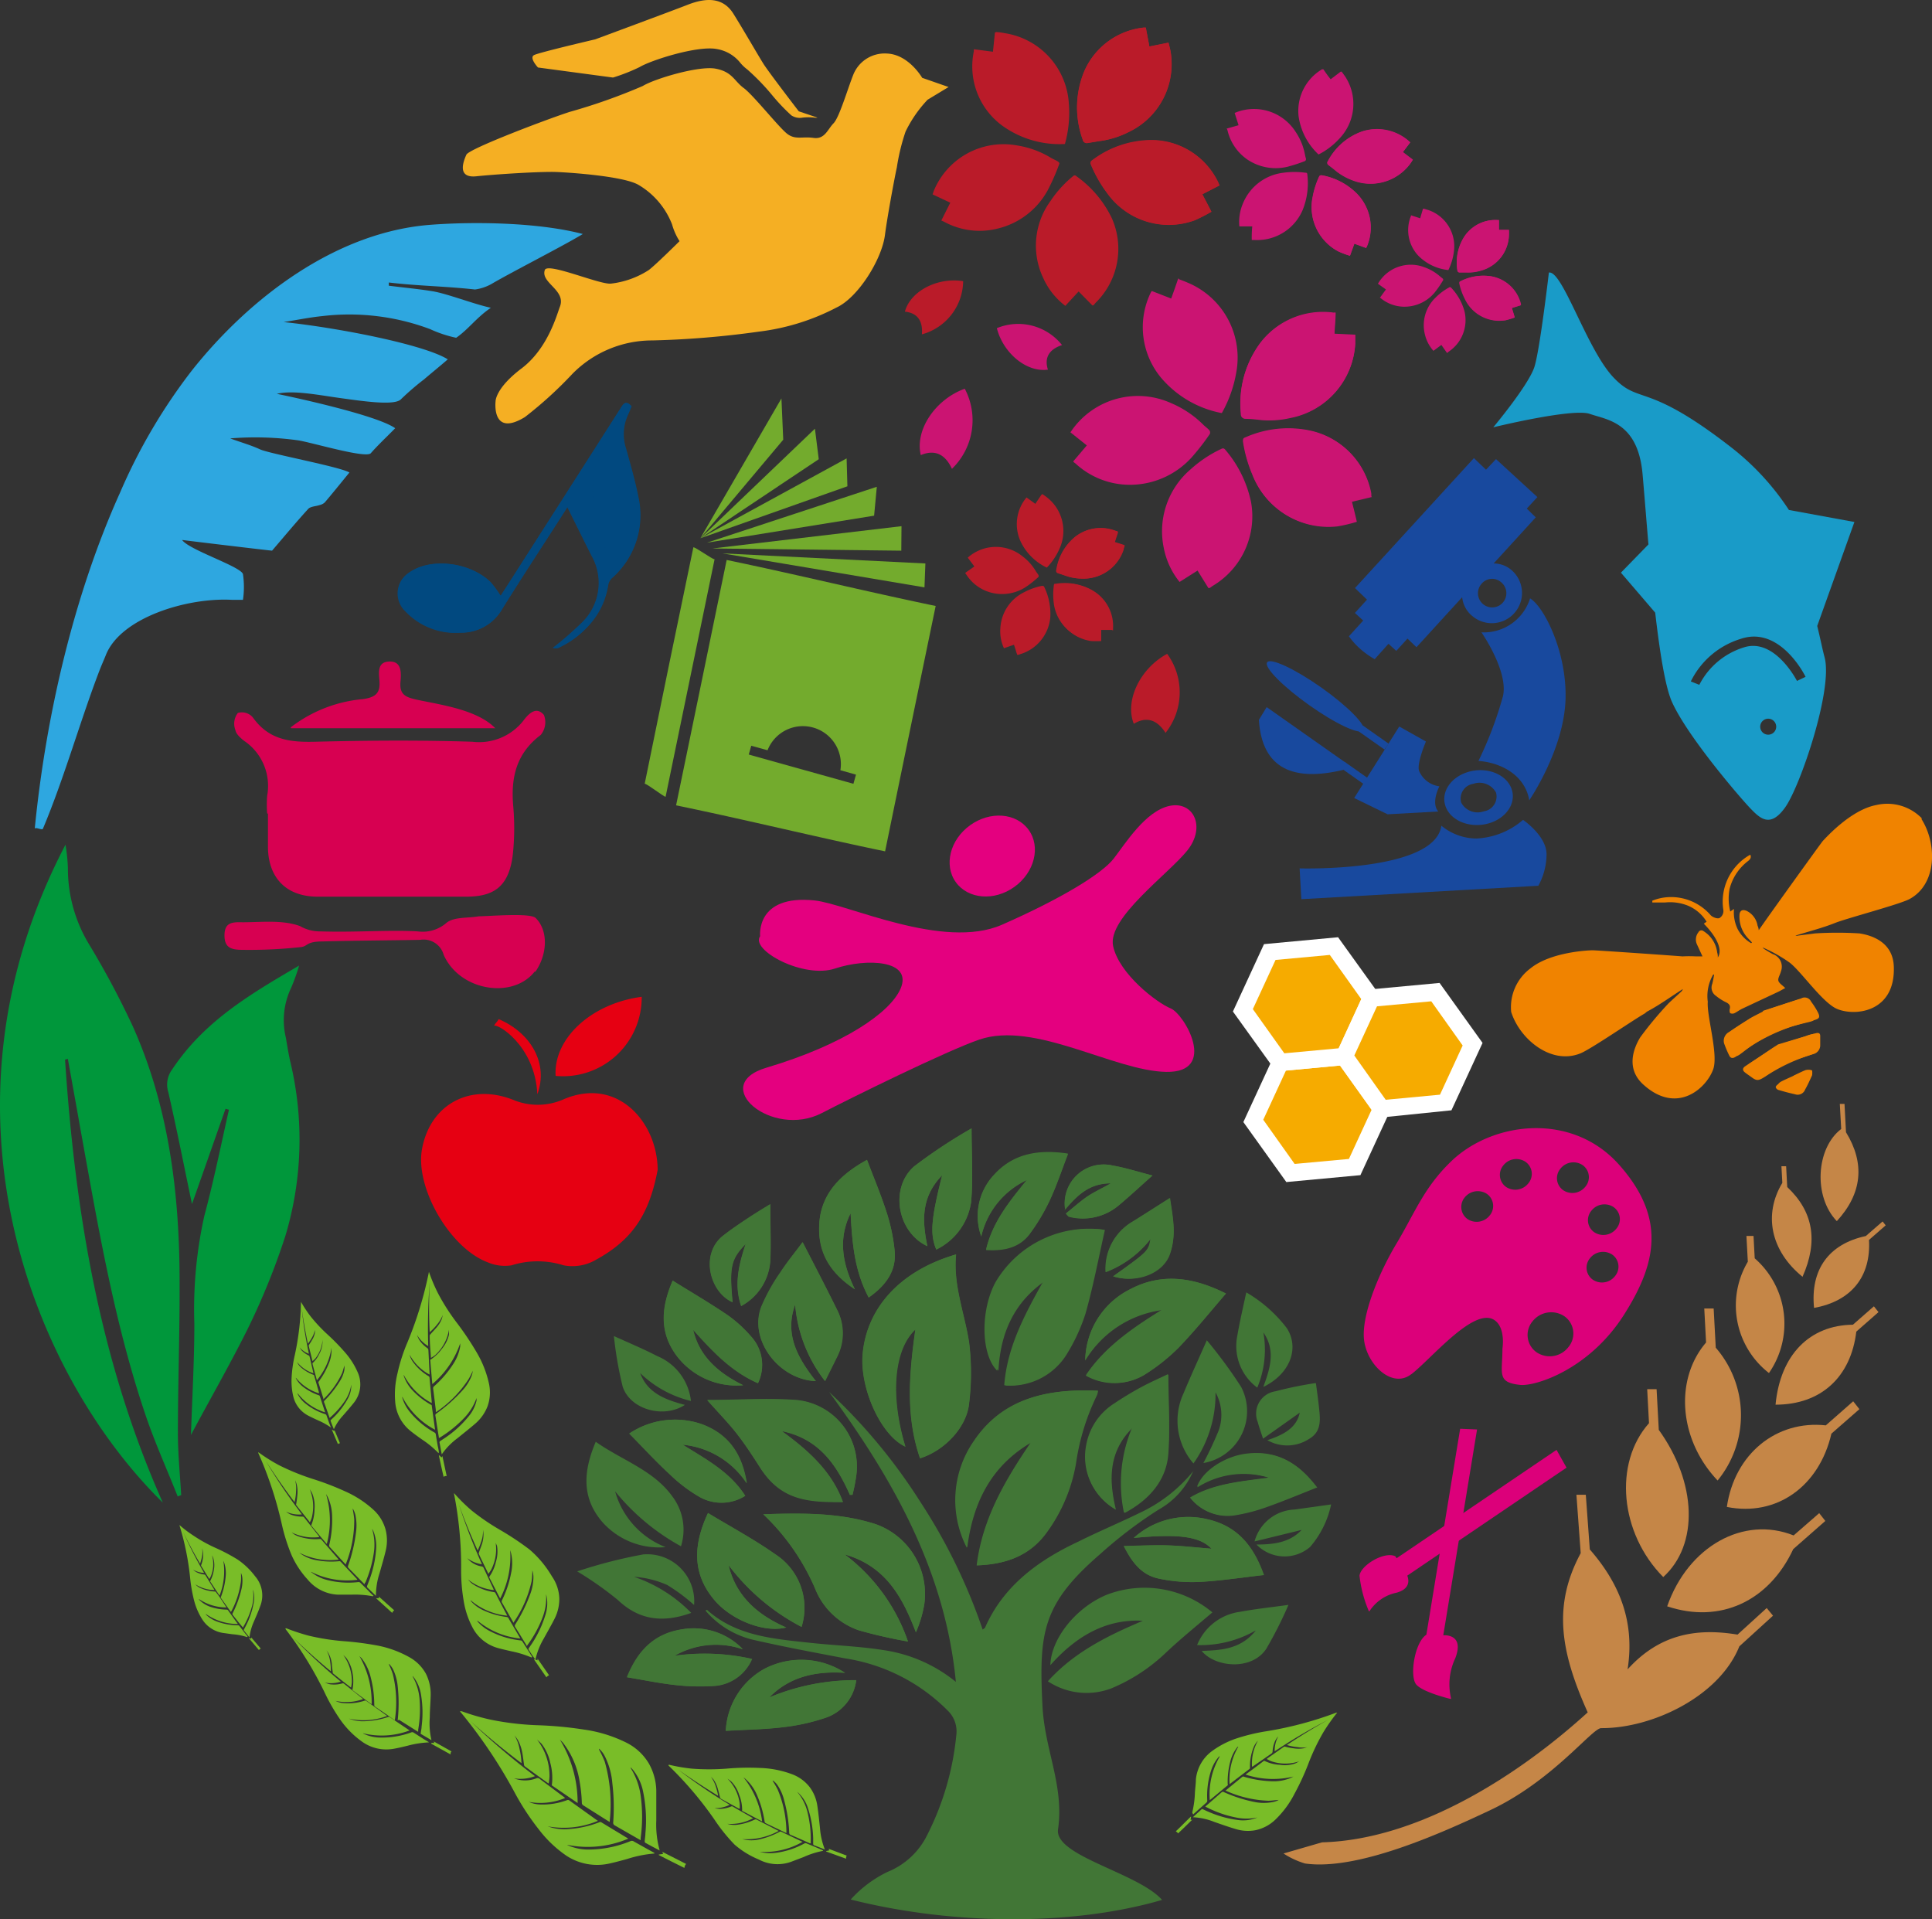
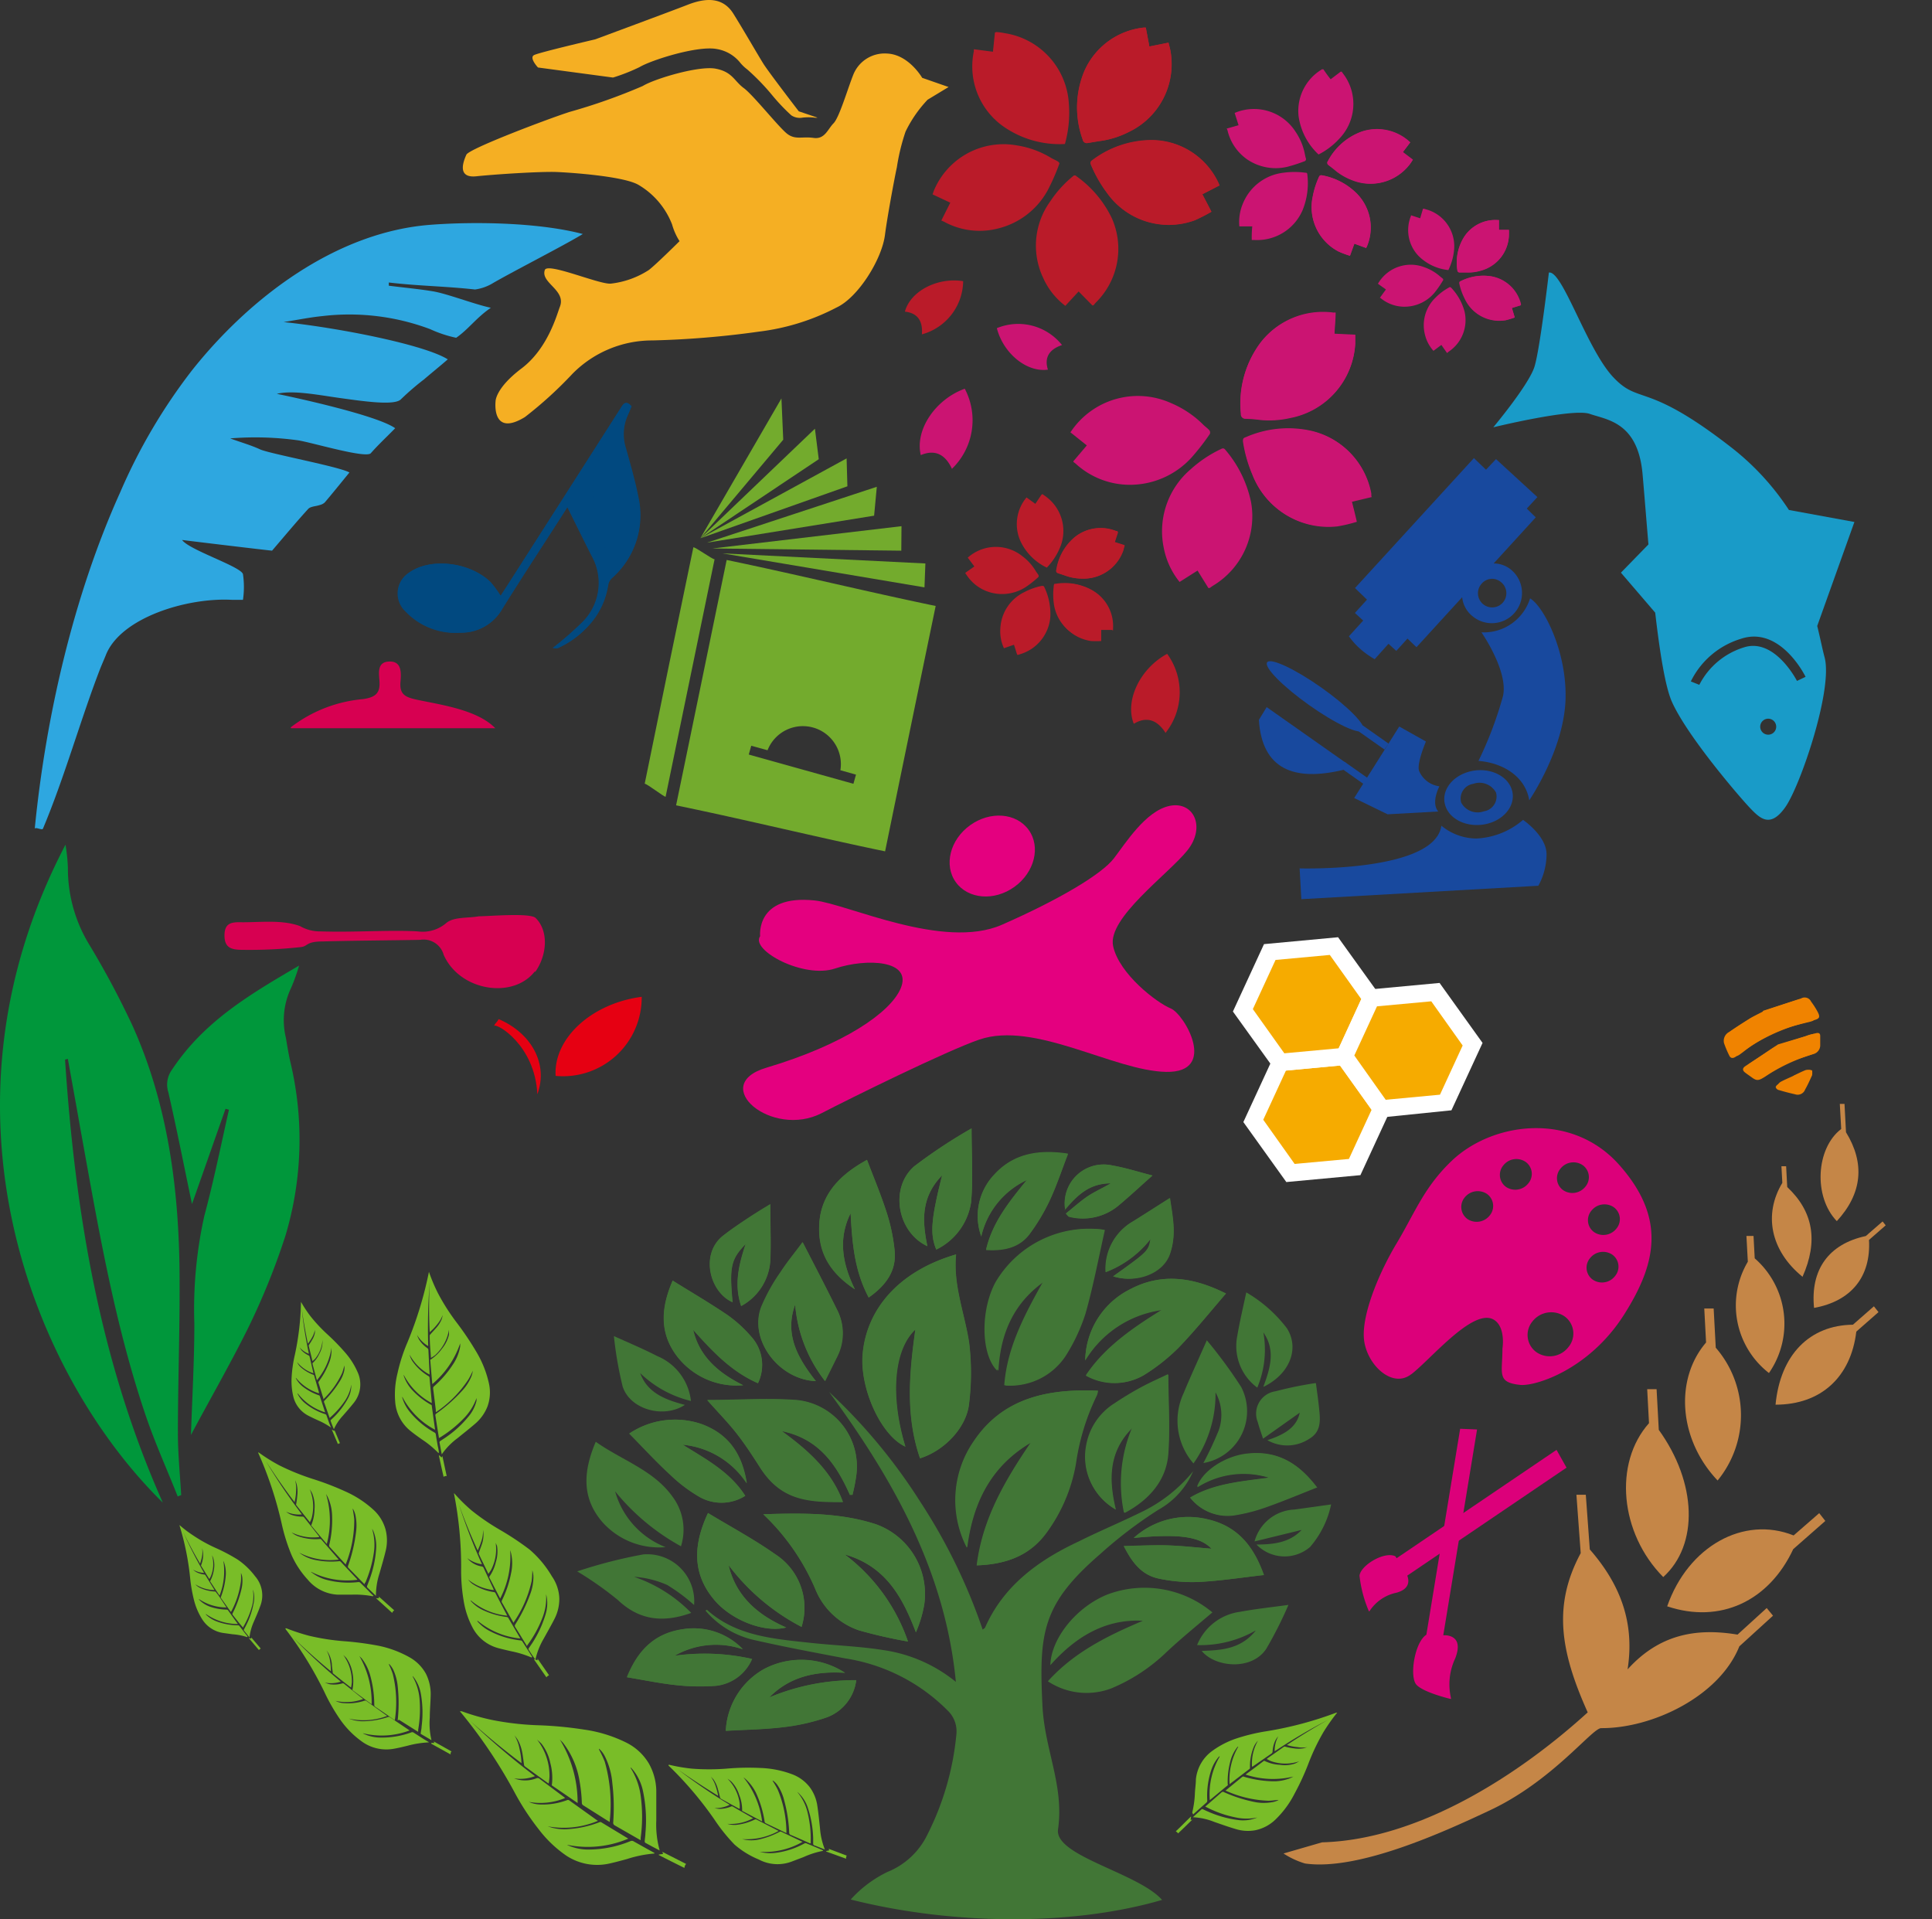
<svg xmlns="http://www.w3.org/2000/svg" width="201.582" height="200.234" viewBox="0 0 201.582 200.234">
  <rect x="0" y="0" width="201.582" height="200.234" fill="#333333" stroke="none" />
  <g id="レイヤー_2" data-name="レイヤー 2" transform="translate(-8.093 0.016)">
    <g id="レイヤー_1" data-name="レイヤー 1" transform="translate(8.093 -0.016)">
      <path id="パス_5167" data-name="パス 5167" d="M153.423,171.049a6.372,6.372,0,0,1,.428-4.172c1.043-2.639-1.241-2.42-1.241-2.42l3.525-21.474-1.763-.073-3.525,21.485c-1.241.8-1.783,4.391-1.043,5.215s3.577,1.491,3.577,1.491" transform="translate(-2.021 6.155)" fill="#dc007a" />
      <path id="パス_5168" data-name="パス 5168" d="M145.133,161.864a4.411,4.411,0,0,1,2.826-1.94c1.377-.386,1.335-1.22,1.126-1.783L165.7,146.876l-1.043-1.856-16.687,11.306-.125-.2c-1.147-.563-3.64.949-3.744,2.023a12.915,12.915,0,0,0,.98,3.713" transform="translate(-2.251 6.246)" fill="#dc007a" />
      <path id="パス_5169" data-name="パス 5169" d="M149.484,138.518c2.086-1.606,6.518-7.03,8.646-5.674,1.231.793.866,2.993.866,2.993,0,2.607-.615,3.525,1.836,3.786,1.544.177,7.176-1.554,10.836-7.3,3.358-5.288,4.474-10.054-.48-15.644s-13.225-4.506-17.5-.417c-2.889,2.764-3.828,5.413-5.736,8.6-1.627,2.7-3.546,7.03-3.421,9.762s2.92,5.486,4.954,3.88m11.921-22.152a1.533,1.533,0,0,1,.3,2.232,1.731,1.731,0,0,1-2.336.386,1.543,1.543,0,0,1-.292-2.232,1.721,1.721,0,0,1,2.326-.386m6.258,2.576a1.731,1.731,0,0,1-2.326.386,1.533,1.533,0,0,1-.3-2.232,1.721,1.721,0,0,1,2.326-.386,1.533,1.533,0,0,1,.3,2.232m.907,4.766a1.533,1.533,0,0,1-.3-2.232,1.731,1.731,0,0,1,2.326-.386,1.533,1.533,0,0,1,.3,2.232,1.731,1.731,0,0,1-2.326.386M157.379,119.7a1.543,1.543,0,0,1,.3,2.232,1.731,1.731,0,0,1-2.336.386,1.554,1.554,0,0,1-.3-2.232,1.742,1.742,0,0,1,2.336-.386m11.045,8.949a1.533,1.533,0,0,1-.3-2.232,1.731,1.731,0,0,1,2.326-.386,1.533,1.533,0,0,1,.3,2.232,1.721,1.721,0,0,1-2.326.386m-6.31,4.37a2.482,2.482,0,0,1,3.348-.553,2.2,2.2,0,0,1,.428,3.2,2.461,2.461,0,0,1-3.338.553,2.211,2.211,0,0,1-.438-3.2" transform="translate(-2.233 4.863)" fill="#dc007a" />
      <path id="パス_5170" data-name="パス 5170" d="M58.621,60.409a12.518,12.518,0,0,0-1.043-1.418c-2.159-2.086-6.258-2.6-8.521-.98a2.566,2.566,0,0,0-.344,4,7.176,7.176,0,0,0,5.736,2.232A4.881,4.881,0,0,0,58.8,61.775c2.086-3.348,4.234-6.633,6.362-9.939l.448-.7c.876,1.763,1.69,3.41,2.514,5.048a5.757,5.757,0,0,1-.907,6.925,34.878,34.878,0,0,1-3.129,2.733,1.461,1.461,0,0,0,.563,0c2.764-1.418,4.725-3.463,5.215-6.633a1.283,1.283,0,0,1,.375-.647,8.719,8.719,0,0,0,2.743-8.521c-.334-1.679-.814-3.337-1.272-4.985a4.818,4.818,0,0,1,.136-3.379q.24-.532.438-1.043c-.407-.438-.667-.48-.991,0Q65.818,49.2,60.363,57.718c-.574.907-1.158,1.8-1.742,2.712" transform="translate(-6.383 1.747)" fill="#014980" />
      <path id="パス_5171" data-name="パス 5171" d="M58.623,60.408c.584-.907,1.168-1.8,1.742-2.712q5.444-8.511,10.888-17.042c.323-.5.584-.459.991,0q-.2.5-.438,1.043a4.818,4.818,0,0,0-.136,3.379c.459,1.648.939,3.306,1.272,4.985A8.719,8.719,0,0,1,70.2,58.583a1.283,1.283,0,0,0-.375.647,8.967,8.967,0,0,1-5.215,6.633c-.167.083-.417,0-.563,0a34.883,34.883,0,0,0,3.129-2.733,5.757,5.757,0,0,0,.907-6.925c-.824-1.637-1.637-3.285-2.514-5.048l-.448.7c-2.086,3.306-4.3,6.591-6.362,9.939a4.881,4.881,0,0,1-4.349,2.472,7.176,7.176,0,0,1-5.736-2.232,2.566,2.566,0,0,1,.375-4.026c2.232-1.617,6.362-1.137,8.521.98a12.516,12.516,0,0,1,1.043,1.418m11.5-2.691a12.9,12.9,0,0,0,1.3-2.42c1.043-3.494-.5-6.623-2.232-9.814-.146.271-.261.438-.334.615a8.052,8.052,0,0,0-.417,4.954c.49,2.19,1.043,4.36,1.679,6.664" transform="translate(-6.385 1.747)" fill="#014980" />
      <path id="パス_5172" data-name="パス 5172" d="M69.278,57.5c-.584-2.3-1.189-4.474-1.679-6.664a8.051,8.051,0,0,1,.417-4.954c.073-.177.188-.344.334-.615,1.731,3.191,3.244,6.32,2.232,9.814a12.9,12.9,0,0,1-1.3,2.42" transform="translate(-5.546 1.961)" fill="#014980" />
-       <path id="パス_5173" data-name="パス 5173" d="M34.962,81.791a11.971,11.971,0,0,1,0-1.836,5.674,5.674,0,0,0-2.409-5.736c-.365-.292-.834-.7-.9-1.106a1.846,1.846,0,0,1,.25-1.8,1.491,1.491,0,0,1,1.575.48c1.669,2.336,3.869,2.587,6.456,2.524,5.476-.136,10.961-.177,16.437,0a5.872,5.872,0,0,0,5.382-2.274c.563-.741,1.325-1.418,2.086-.522a2.086,2.086,0,0,1-.334,2.086c-2.545,1.919-3.129,4.422-2.868,7.426a26.167,26.167,0,0,1,0,4.61c-.323,3.9-2.086,4.839-4.964,4.839H40.26c-3.556,0-5.215-2.242-5.215-5.215V81.822Z" transform="translate(-7.087 3.07)" fill="#d70051" />
      <path id="パス_5174" data-name="パス 5174" d="M62.955,97.371c-2.274,2.972-7.864,2.086-9.533-1.7a2.169,2.169,0,0,0-2.441-1.564c-3.254.063-6.79.073-10.179.167-1.742,0-1.533.49-2.242.584a49.309,49.309,0,0,1-6.08.292c-1.168,0-1.94-.167-1.929-1.533s.866-1.366,1.877-1.345c2.023,0,4.172-.271,6,.4a4.172,4.172,0,0,0,2.148.553c3.577.115,7.176-.167,10.148,0a3.765,3.765,0,0,0,2.983-.887c.793-.647,2.232-.48,3.379-.688,1.043,0,5.361-.386,5.934.177,1.387,1.377,1.189,3.911-.063,5.653" transform="translate(-7.129 3.948)" fill="#d70051" />
      <path id="パス_5175" data-name="パス 5175" d="M37.17,73.033a14.4,14.4,0,0,1,7.551-2.952c1.387-.2,1.815-.678,1.71-1.95-.063-.845-.229-1.94,1.043-1.971s1.241,1.126,1.158,2.086c-.125,1.356.49,1.637,1.763,1.909,2.514.532,6.258,1.043,8.125,2.962H37.212" transform="translate(-6.844 2.858)" fill="#d70051" />
      <path id="パス_5176" data-name="パス 5176" d="M100.377,146.746c2.566-.793,4.881-3.244,5.131-5.726a26.073,26.073,0,0,0,0-6.372c-.469-3.045-1.679-5.987-1.356-9.178-6.039,1.763-9.272,5.736-9.731,10.242-.386,3.588,1.825,8.615,4.443,9.814-1.606-5.277-1.21-10.117,1.043-12.223-.636,4.547-1.043,9.021.49,13.444" transform="translate(-4.387 5.406)" fill="#417636" />
      <path id="パス_5177" data-name="パス 5177" d="M105.89,157.322c3.129-.1,5.58-1.043,7.3-3.4a17.072,17.072,0,0,0,3.066-7.238,23.842,23.842,0,0,1,2.19-7.113,2.177,2.177,0,0,0,.115-.469c-5.277-.229-9.908.793-12.9,5.215a10.815,10.815,0,0,0-.751,11.149c.74-5.882,3.41-9.042,6.675-10.961-2.722,3.995-5.038,7.979-5.642,12.808" transform="translate(-3.986 5.99)" fill="#417636" />
      <path id="パス_5178" data-name="パス 5178" d="M84.45,151.463a23.427,23.427,0,0,1,5.413,7.76,7.54,7.54,0,0,0,4.589,4.36,50.876,50.876,0,0,0,5.1,1.158,19.148,19.148,0,0,0-6.6-9.084c4.328,1.231,6.039,4.506,7.426,8.125a12.671,12.671,0,0,0,.876-2.931,7.739,7.739,0,0,0-5.048-8.344c-3.744-1.22-7.634-1.179-11.754-1.043" transform="translate(-4.813 6.52)" fill="#417636" />
      <path id="パス_5179" data-name="パス 5179" d="M112.947,128.218c-1.992,3.494-3.911,6.988-4.172,11.034a6.915,6.915,0,0,0,6.258-3.056,19.169,19.169,0,0,0,2.086-4.443c.814-2.879,1.366-5.82,2.023-8.73a11.326,11.326,0,0,0-11.274,5.444c-1.6,2.931-1.533,7.561.167,9.241.2-3.869,1.575-7.155,5.048-9.491" transform="translate(-3.857 5.296)" fill="#417636" />
      <path id="パス_5180" data-name="パス 5180" d="M93.743,149.941H94a18.152,18.152,0,0,0,.407-2.086,6.956,6.956,0,0,0-6.258-7.791c-3.056-.209-6.122,0-9.3,0,1.137,1.283,2.159,2.326,3.045,3.452s1.679,2.347,2.451,3.557c2.2,3.452,4.975,3.65,8.657,3.619-1.168-3.2-3.65-5.413-6.393-7.405,3.9.793,5.736,3.525,7.134,6.685" transform="translate(-5.054 6.029)" fill="#417636" />
      <path id="パス_5181" data-name="パス 5181" d="M116.66,136.442a11.065,11.065,0,0,1,8.02-5.267c-3.035,1.888-5.976,3.869-7.947,6.842a6.06,6.06,0,0,0,6.039-.063,19.592,19.592,0,0,0,3.609-2.837c1.731-1.794,3.3-3.744,4.965-5.674-3.129-1.575-6.529-2.284-10.012-.438a8.448,8.448,0,0,0-4.672,7.436" transform="translate(-3.43 5.511)" fill="#417636" />
      <path id="パス_5182" data-name="パス 5182" d="M120.749,151.874c2.618-1.4,4.3-3.463,4.537-6.206s0-5.528,0-8.219c-.8.386-1.8.824-2.753,1.335s-1.95,1.116-2.868,1.731a6.508,6.508,0,0,0-2.889,4.255,6.32,6.32,0,0,0,3.035,6.769c-.751-3.129-.772-6.028,1.731-8.49a14.946,14.946,0,0,0-.845,8.823" transform="translate(-3.431 5.921)" fill="#417636" />
      <path id="パス_5183" data-name="パス 5183" d="M88.728,163.219a6.644,6.644,0,0,0-2.743-7.582c-2.221-1.564-4.641-2.858-7.019-4.3-1.46,3.129-1.763,6.258.709,9.126,1.794,2.086,5.215,3.4,7.457,2.816-3.129-1.356-5.277-3.379-6.018-6.508a22.537,22.537,0,0,0,7.614,6.445" transform="translate(-5.097 6.517)" fill="#417636" />
      <path id="パス_5184" data-name="パス 5184" d="M90.937,138.746c.448-.918.855-1.721,1.252-2.534a5.382,5.382,0,0,0,0-4.9c-1.179-2.388-2.409-4.745-3.588-7.04-.678.9-1.564,1.95-2.3,3.129a19.282,19.282,0,0,0-2.023,3.65c-1.314,3.369,1.815,7.541,5.684,7.687-1.888-2.4-3.3-4.891-2.159-7.979a14.9,14.9,0,0,0,3.129,7.989" transform="translate(-4.834 5.354)" fill="#417636" />
      <path id="パス_5185" data-name="パス 5185" d="M95.213,130.371c1.846-1.3,2.92-2.837,2.7-4.923a19.305,19.305,0,0,0-.793-3.838c-.594-1.867-1.356-3.682-2.086-5.6-2.607,1.429-4.693,3.327-4.964,6.456s1.043,5.309,3.7,7.05c-1.272-2.618-1.794-5.215-.448-7.937.167,2.972.365,5.924,1.888,8.792" transform="translate(-4.573 5)" fill="#417636" />
      <path id="パス_5186" data-name="パス 5186" d="M135.111,157.79c-.949-2.712-2.5-5.037-5.8-5.809a8.49,8.49,0,0,0-7.739,1.94c4.735-.459,6.915-.136,8.114,1.126-1.46-.115-2.952-.3-4.453-.344s-2.952,0-4.7.063c.907,1.8,1.919,3.056,3.713,3.411a16.841,16.841,0,0,0,4.172.334c2.221-.115,4.422-.459,6.717-.72" transform="translate(-3.264 6.534)" fill="#417636" />
      <path id="パス_5187" data-name="パス 5187" d="M93.163,167.386a8.343,8.343,0,0,0-8.437-.428,7.822,7.822,0,0,0-4.026,6.466c2.086-.125,4.068-.146,6.028-.386A21.184,21.184,0,0,0,91.3,172a4.766,4.766,0,0,0,3.014-3.859,23.247,23.247,0,0,0-9.074,1.8c2.086-2.148,4.808-2.774,7.926-2.566" transform="translate(-4.974 7.148)" fill="#417636" />
      <path id="パス_5188" data-name="パス 5188" d="M82.791,139c-2.6-1.283-4.589-3-5.215-5.788,1.94,2.18,3.911,4.328,6.758,5.58a4.391,4.391,0,0,0-.709-4.86,13.284,13.284,0,0,0-2.43-2.221c-1.846-1.262-3.8-2.4-5.757-3.619-1.158,2.68-1.491,5.392.5,7.958A7.833,7.833,0,0,0,82.812,139" transform="translate(-5.241 5.519)" fill="#417636" />
      <path id="パス_5189" data-name="パス 5189" d="M102.534,117.741c-1.168,4.631-1.283,6.164-.615,7.77a6.571,6.571,0,0,0,3.629-4.923c.229-2.472.052-4.965.052-7.718a54.238,54.238,0,0,0-5.966,3.942c-2.618,2.253-1.783,6.894,1.356,8.344-.532-2.6-.7-5.09,1.544-7.4" transform="translate(-4.228 4.865)" fill="#417636" />
      <path id="パス_5190" data-name="パス 5190" d="M83.285,148.592c-.48-3.014-1.877-5.09-4.714-6.133a8.563,8.563,0,0,0-7.541.991c1.45,1.46,2.785,2.931,4.245,4.266a15.645,15.645,0,0,0,3.129,2.368,4.652,4.652,0,0,0,4.725-.136c-1.6-2.514-4.172-3.849-6.518-5.34a9.022,9.022,0,0,1,6.644,3.984" transform="translate(-5.39 6.116)" fill="#417636" />
      <path id="パス_5191" data-name="パス 5191" d="M128.956,134.05c-.887,2.013-1.7,3.775-2.441,5.559a6.79,6.79,0,0,0,1.043,7.3,12.515,12.515,0,0,0,2.3-7.415,4.849,4.849,0,0,1,.334,3.963,37.349,37.349,0,0,1-1.6,3.41,5.486,5.486,0,0,0,3.942-7.937,48.884,48.884,0,0,0-3.6-4.892" transform="translate(-3.033 5.774)" fill="#417636" />
      <path id="パス_5192" data-name="パス 5192" d="M115.307,115.437c-2.889-.428-5.611-.1-7.676,2.18a6.258,6.258,0,0,0-1.356,6.435,8.625,8.625,0,0,1,4.777-5.9c-1.94,2.336-3.629,4.474-4.276,7.3,1.877.125,3.463-.25,4.516-1.617a20.544,20.544,0,0,0,2.148-3.588c.7-1.5,1.22-3.077,1.867-4.756" transform="translate(-3.892 4.968)" fill="#417636" />
      <path id="パス_5193" data-name="パス 5193" d="M70.8,167.97c1.815.3,3.5.657,5.215.834a22.3,22.3,0,0,0,4.172.063,4.641,4.641,0,0,0,3.7-2.8,22.386,22.386,0,0,0-8.093-.323,8.7,8.7,0,0,1,7.134-.688,7.071,7.071,0,0,0-6.258-2.086c-3.129.459-4.787,2.451-5.8,5.006" transform="translate(-5.4 7.013)" fill="#417636" />
      <path id="パス_5194" data-name="パス 5194" d="M140.386,148.938c-1.773-2.378-3.974-3.922-7.3-3.546-2.315.261-4.662,1.825-5.215,3.473a8.98,8.98,0,0,1,7.53-.97c-3.025.417-5.809.626-8.26,2.086a4.912,4.912,0,0,0,4.558,1.825,18.147,18.147,0,0,0,3.254-.824c1.783-.626,3.525-1.356,5.371-2.086" transform="translate(-2.98 6.259)" fill="#417636" />
      <path id="パス_5195" data-name="パス 5195" d="M82.824,124.633c-.751,2.263-1.189,4.276-.459,6.435A5.83,5.83,0,0,0,85.4,126.4c.1-1.867,0-3.734,0-5.955a49.612,49.612,0,0,0-4.975,3.327c-2.357,1.94-1.314,5.872,1.043,6.9-.344-3.65-.177-4.485,1.335-6.039" transform="translate(-5.043 5.19)" fill="#417636" />
      <path id="パス_5196" data-name="パス 5196" d="M123.424,124.023c-.219,1.335-.219,1.335-3.911,3.974,2.42.772,5.215-.271,5.914-2.347s.271-3.89,0-5.82c-1.335.845-2.566,1.637-3.817,2.42a5.7,5.7,0,0,0-2.879,5.309,10.867,10.867,0,0,0,4.735-3.536" transform="translate(-3.341 5.164)" fill="#417636" />
      <path id="パス_5197" data-name="パス 5197" d="M114.651,121.194c1.283-1.512,2.545-2.764,4.818-2.774-.97.553-1.815.949-2.576,1.46s-1.439,1.126-2.148,1.69l.3.323a5.778,5.778,0,0,0,5.277-1.21c1.147-.959,2.232-1.971,3.452-3.056-1.439-.365-2.8-.814-4.172-1.043a4.067,4.067,0,0,0-4.933,4.62" transform="translate(-3.518 5.02)" fill="#417636" />
      <path id="パス_5198" data-name="パス 5198" d="M129.577,147.438a8.343,8.343,0,0,1-3.63,4.068,45.525,45.525,0,0,0-6.1,4.641c-6.028,5.215-6.393,8.177-6.018,15.78.219,4.641,2.284,8.344,1.627,12.933-.4,2.785,8.344,4.526,10.857,7.363-9.752,2.837-22.267,2.545-32.488-.042a12.445,12.445,0,0,1,3.838-2.879,7.906,7.906,0,0,0,4.172-3.911,29.2,29.2,0,0,0,3.014-10.43,3,3,0,0,0-.928-2.514,19.149,19.149,0,0,0-10.68-5.423c-3.129-.6-6.2-1.168-9.272-1.867a9.387,9.387,0,0,1-5.309-3.129c.073,0,.156-.083.167-.073,3.025,2.743,6.977,3.035,10.847,3.452,2.514.271,5.069.355,7.561.751a15.478,15.478,0,0,1,7.561,3.317c-1.116-11.577-6.571-21.162-13.225-30.246a58.093,58.093,0,0,1,9.522,11.473,59.129,59.129,0,0,1,6.5,13.319c.115-.1.219-.146.25-.209,1.888-4.3,5.476-6.988,9.772-8.99,2.086-1.043,4.287-1.961,6.393-2.993a15.739,15.739,0,0,0,5.569-4.36" transform="translate(-5.062 5.997)" fill="#417636" />
      <path id="パス_5199" data-name="パス 5199" d="M100.378,146.746c-1.533-4.422-1.126-8.9-.49-13.444-2.284,2.086-2.68,6.946-1.043,12.223-2.607-1.2-4.829-6.258-4.443-9.814.459-4.506,3.692-8.479,9.731-10.242-.323,3.191.887,6.133,1.356,9.178a26.073,26.073,0,0,1,0,6.372c-.24,2.482-2.566,4.933-5.131,5.726" transform="translate(-4.388 5.406)" fill="#417636" />
      <path id="パス_5200" data-name="パス 5200" d="M105.892,157.321c.594-4.829,2.92-8.813,5.642-12.818-3.264,1.93-5.934,5.09-6.675,10.972a10.816,10.816,0,0,1,.751-11.149c2.993-4.433,7.624-5.455,12.9-5.215a2.179,2.179,0,0,1-.115.469,23.55,23.55,0,0,0-2.19,7.113,17.2,17.2,0,0,1-3.066,7.238c-1.669,2.326-4.109,3.3-7.3,3.4" transform="translate(-3.988 5.991)" fill="#417636" />
      <path id="パス_5201" data-name="パス 5201" d="M84.45,151.462c4.172-.125,8.01-.167,11.754,1.043a7.718,7.718,0,0,1,5.048,8.344,12.673,12.673,0,0,1-.876,2.931c-1.387-3.619-3.129-6.894-7.426-8.125a19.148,19.148,0,0,1,6.6,9.084,49.959,49.959,0,0,1-5.09-1.158,7.5,7.5,0,0,1-4.6-4.36,23.425,23.425,0,0,0-5.413-7.76" transform="translate(-4.813 6.52)" fill="#417636" />
      <path id="パス_5202" data-name="パス 5202" d="M112.952,128.219c-3.473,2.336-4.85,5.622-5.048,9.491-1.7-1.679-1.763-6.31-.167-9.241A11.326,11.326,0,0,1,119.012,123c-.657,2.91-1.21,5.851-2.023,8.73a19.171,19.171,0,0,1-2.086,4.443,6.915,6.915,0,0,1-6.258,3.056c.3-4.047,2.222-7.54,4.172-11.034" transform="translate(-3.863 5.296)" fill="#417636" />
      <path id="パス_5203" data-name="パス 5203" d="M130.1,161.375c-1.648,1.408-3.285,2.733-4.818,4.172a18.553,18.553,0,0,1-5.736,3.765,7.3,7.3,0,0,1-6.623-.74c2.691-2.993,6.174-4.735,9.908-6.31-3.129-.177-6.4.959-9.647,4.631.063-2.8,2.743-6.112,6-7.395a11.034,11.034,0,0,1,10.92,1.9" transform="translate(-3.59 6.838)" fill="#417636" />
      <path id="パス_5204" data-name="パス 5204" d="M93.743,149.942c-1.4-3.129-3.233-5.893-7.134-6.685,2.743,1.992,5.215,4.172,6.393,7.4-3.682,0-6.456-.167-8.657-3.619-.772-1.21-1.564-2.42-2.451-3.557s-1.909-2.169-3.045-3.452c3.181,0,6.258-.229,9.3,0a6.957,6.957,0,0,1,6.258,7.791A18.139,18.139,0,0,1,94,149.911h-.261" transform="translate(-5.054 6.027)" fill="#417636" />
      <path id="パス_5205" data-name="パス 5205" d="M116.66,136.442a8.448,8.448,0,0,1,4.672-7.436c3.483-1.846,6.842-1.137,10.012.438-1.669,1.929-3.233,3.88-4.965,5.674a20.4,20.4,0,0,1-3.6,2.847,6.1,6.1,0,0,1-6.049,0c1.982-2.972,4.912-4.954,7.947-6.842a11.066,11.066,0,0,0-8.02,5.267" transform="translate(-3.43 5.511)" fill="#417636" />
      <path id="パス_5206" data-name="パス 5206" d="M120.747,151.872a14.945,14.945,0,0,1,.845-8.823c-2.493,2.461-2.493,5.4-1.731,8.531a6.32,6.32,0,0,1-3.035-6.769,6.508,6.508,0,0,1,2.889-4.255c.918-.615,1.888-1.189,2.868-1.731s1.95-.949,2.753-1.335c0,2.691.188,5.476,0,8.219s-1.919,4.808-4.537,6.206" transform="translate(-3.428 5.922)" fill="#417636" />
      <path id="パス_5207" data-name="パス 5207" d="M88.729,163.219a22.539,22.539,0,0,1-7.614-6.445c.74,3.129,2.91,5.152,6.018,6.508-2.242.584-5.663-.73-7.457-2.816-2.472-2.879-2.18-5.945-.709-9.126,2.378,1.439,4.8,2.733,7.019,4.3a6.644,6.644,0,0,1,2.743,7.582" transform="translate(-5.097 6.517)" fill="#417636" />
      <path id="パス_5208" data-name="パス 5208" d="M90.927,138.748a14.977,14.977,0,0,1-3.129-7.989c-1.137,3.129.271,5.58,2.159,7.979-3.869-.146-7-4.318-5.715-7.728a19.286,19.286,0,0,1,2.023-3.65c.741-1.137,1.627-2.19,2.3-3.129,1.179,2.295,2.409,4.652,3.588,7.04a5.382,5.382,0,0,1,0,4.9c-.4.813-.8,1.617-1.262,2.534" transform="translate(-4.835 5.353)" fill="#417636" />
      <path id="パス_5209" data-name="パス 5209" d="M95.213,130.371c-1.533-2.868-1.721-5.82-1.888-8.792-1.345,2.712-.834,5.319.448,7.937-2.628-1.742-3.953-4.047-3.7-7.05s2.357-5.037,4.964-6.456c.73,1.919,1.491,3.734,2.086,5.6a19.3,19.3,0,0,1,.793,3.838c.219,2.086-.845,3.619-2.7,4.923" transform="translate(-4.573 5)" fill="#417636" />
      <path id="パス_5210" data-name="パス 5210" d="M135.111,157.789c-2.294.261-4.5.6-6.717.72a16.838,16.838,0,0,1-4.172-.334c-1.794-.355-2.806-1.606-3.713-3.411,1.752,0,3.223-.125,4.7-.063s2.993.23,4.453.344c-1.2-1.262-3.379-1.585-8.114-1.126a8.468,8.468,0,0,1,7.812-1.909c3.3.772,4.85,3.129,5.8,5.809" transform="translate(-3.264 6.534)" fill="#417636" />
      <path id="パス_5211" data-name="パス 5211" d="M93.163,167.386c-3.129-.208-5.809.417-7.926,2.566a23.248,23.248,0,0,1,9.074-1.8,4.766,4.766,0,0,1-3.014,3.859,21.188,21.188,0,0,1-4.568,1.043c-1.961.24-3.932.261-6.028.386a7.822,7.822,0,0,1,4.026-6.466,8.343,8.343,0,0,1,8.437.428" transform="translate(-4.974 7.148)" fill="#417636" />
      <path id="パス_5212" data-name="パス 5212" d="M76.616,155.109a23.206,23.206,0,0,1-6.863-5.726,8.782,8.782,0,0,0,5.267,5.82,7.905,7.905,0,0,1-6.487-2.493c-2.347-2.607-2.086-5.476-.8-8.5,2.7,1.919,6.007,2.941,7.989,5.7a5.747,5.747,0,0,1,.9,5.215" transform="translate(-5.573 6.211)" fill="#417636" />
      <path id="パス_5213" data-name="パス 5213" d="M82.792,139a7.812,7.812,0,0,1-6.863-2.952c-2-2.566-1.669-5.277-.511-7.958,1.961,1.22,3.911,2.357,5.757,3.609a14.171,14.171,0,0,1,2.441,2.232,4.4,4.4,0,0,1,.7,4.86c-2.847-1.241-4.808-3.4-6.769-5.569.668,2.774,2.649,4.5,5.215,5.778" transform="translate(-5.241 5.519)" fill="#417636" />
      <path id="パス_5214" data-name="パス 5214" d="M102.533,117.741c-2.242,2.3-2.086,4.808-1.544,7.4-3.129-1.439-3.974-6.08-1.356-8.344a54.242,54.242,0,0,1,5.966-3.942c0,2.753.177,5.215-.052,7.718a6.571,6.571,0,0,1-3.629,4.923c-.668-1.617-.553-3.129.615-7.77" transform="translate(-4.228 4.864)" fill="#417636" />
      <path id="パス_5215" data-name="パス 5215" d="M83.283,148.591a9.011,9.011,0,0,0-6.644-3.974c2.4,1.491,4.923,2.816,6.518,5.329a4.631,4.631,0,0,1-4.725.136,15.934,15.934,0,0,1-3.129-2.367c-1.46-1.335-2.8-2.8-4.234-4.266a8.542,8.542,0,0,1,7.53-.991c2.837,1.043,4.234,3.129,4.714,6.133" transform="translate(-5.388 6.116)" fill="#417636" />
      <path id="パス_5216" data-name="パス 5216" d="M115.307,115.439c-.647,1.679-1.168,3.254-1.867,4.756a20.546,20.546,0,0,1-2.148,3.588c-1.043,1.366-2.639,1.742-4.516,1.617.647-2.785,2.336-4.912,4.276-7.3a8.625,8.625,0,0,0-4.777,5.9,6.258,6.258,0,0,1,1.356-6.435c2.086-2.284,4.787-2.607,7.676-2.18" transform="translate(-3.892 4.966)" fill="#417636" />
      <path id="パス_5217" data-name="パス 5217" d="M70.8,167.97c1.043-2.566,2.68-4.547,5.8-5.006a7.071,7.071,0,0,1,6.258,2.086,8.7,8.7,0,0,0-7.134.688,22.385,22.385,0,0,1,8.093.323,4.62,4.62,0,0,1-3.7,2.8,22.306,22.306,0,0,1-4.172-.063c-1.69-.177-3.379-.532-5.215-.834" transform="translate(-5.403 7.012)" fill="#417636" />
      <path id="パス_5218" data-name="パス 5218" d="M140.383,148.937c-1.846.73-3.588,1.46-5.371,2.086a18.14,18.14,0,0,1-3.254.824,4.912,4.912,0,0,1-4.558-1.825c2.451-1.5,5.215-1.71,8.26-2.086a9.011,9.011,0,0,0-7.53.97c.521-1.648,2.868-3.212,5.215-3.473,3.3-.375,5.5,1.168,7.3,3.546" transform="translate(-2.977 6.261)" fill="#417636" />
      <path id="パス_5219" data-name="パス 5219" d="M65.83,157.254a49.988,49.988,0,0,1,6.894-1.773,4.9,4.9,0,0,1,5.309,5.277,19.008,19.008,0,0,0-2.8-2.086,10.113,10.113,0,0,0-3.463-.855,15.164,15.164,0,0,1,5.966,3.765c-2.9,1.043-5.392.8-7.655-1.345a35.469,35.469,0,0,0-4.255-2.993" transform="translate(-5.613 6.694)" fill="#417636" />
      <path id="パス_5220" data-name="パス 5220" d="M82.823,124.633c-1.512,1.554-1.679,2.388-1.335,6.039-2.357-1.043-3.4-4.964-1.043-6.9,1.45-1.189,3.129-2.086,4.975-3.327,0,2.221.083,4.088,0,5.955a5.809,5.809,0,0,1-3.035,4.672c-.73-2.159-.292-4.172.459-6.435" transform="translate(-5.043 5.19)" fill="#417636" />
      <path id="パス_5221" data-name="パス 5221" d="M134.6,139.1c.751-1.992,1.262-3.838,0-5.653a10.251,10.251,0,0,1-.636,5.757,5.382,5.382,0,0,1-2.086-5.4c.25-1.481.6-2.962.939-4.537a14.414,14.414,0,0,1,4.245,3.755c1.314,2.086.313,4.735-2.409,6.08" transform="translate(-2.781 5.569)" fill="#417636" />
      <path id="パス_5222" data-name="パス 5222" d="M123.425,124.023a10.868,10.868,0,0,1-4.735,3.536,5.7,5.7,0,0,1,2.879-5.309c1.252-.782,2.482-1.575,3.817-2.42.3,1.929.73,3.88,0,5.82s-3.494,3.129-5.914,2.347c3.692-2.639,3.692-2.639,3.911-3.974" transform="translate(-3.343 5.164)" fill="#417636" />
      <path id="パス_5223" data-name="パス 5223" d="M77.551,140.409a11.473,11.473,0,0,1-5.3-2.91c.761,2.086,2.639,2.785,4.662,3.317-2.2,1.45-5.695.5-6.487-1.9a38.8,38.8,0,0,1-.918-5.277c1.721.772,3.129,1.366,4.526,2.086a5.757,5.757,0,0,1,3.515,4.7" transform="translate(-5.455 5.757)" fill="#417636" />
      <path id="パス_5224" data-name="パス 5224" d="M133.941,163.21a11.588,11.588,0,0,1-6.091,1.512,5.643,5.643,0,0,1,4.485-3.473c1.564-.292,3.129-.459,5.048-.72a41.17,41.17,0,0,1-2.326,4.6c-1.544,2.294-5.35,1.9-6.727.2,2.086-.073,4.057-.188,5.611-2.086" transform="translate(-2.949 6.912)" fill="#417636" />
      <path id="パス_5225" data-name="パス 5225" d="M140,138.371c.125.96.25,1.8.334,2.66.125,1.179.229,2.388-1.043,3.129a4.172,4.172,0,0,1-4.36.136c1.658-.553,3.045-1.262,3.379-2.868l-3.828,2.712c-.261-.793-.428-1.241-.542-1.7a2.357,2.357,0,0,1,1.836-3.244,38.933,38.933,0,0,1,4.172-.855" transform="translate(-2.696 5.959)" fill="#417636" />
      <path id="パス_5226" data-name="パス 5226" d="M114.653,121.195a4.068,4.068,0,0,1,4.933-4.62c1.4.24,2.753.688,4.172,1.043-1.22,1.043-2.3,2.086-3.452,3.056a5.778,5.778,0,0,1-5.288,1.252,4.316,4.316,0,0,1-.292-.323c.7-.563,1.387-1.179,2.086-1.69s1.606-.907,2.576-1.46c-2.263,0-3.525,1.262-4.818,2.774" transform="translate(-3.52 5.019)" fill="#417636" />
      <path id="パス_5227" data-name="パス 5227" d="M133.767,154.662c1.836,0,3.494-.2,4.745-1.523l-4.912,1.2a4.505,4.505,0,0,1,4.172-3.327l3.817-.532a9.866,9.866,0,0,1-2.2,4.443,4.088,4.088,0,0,1-5.59-.261" transform="translate(-2.702 6.48)" fill="#417636" />
      <path id="パス_5228" data-name="パス 5228" d="M130.681,19.23a.623.623,0,0,0-.125-.292,7.645,7.645,0,0,0-7.2-4.464,10.346,10.346,0,0,0-5.914,2.086c-.2.136-.25.25-.146.48a13.622,13.622,0,0,0,1.658,2.91,7.9,7.9,0,0,0,9.188,2.879,16.688,16.688,0,0,0,1.721-.876c-.313-.615-.626-1.2-.949-1.825l1.763-.907M123.016,2.74H122.8a7.655,7.655,0,0,0-6.2,4.537,9.845,9.845,0,0,0-.177,7.134.438.438,0,0,0,.553.365c.48-.073.96-.167,1.439-.229a9.386,9.386,0,0,0,2.785-.9,7.843,7.843,0,0,0,4.38-8.5c-.052-.282-.136-.553-.2-.834l-1.992.4-.375-1.982" transform="translate(-3.465 0.134)" fill="#ba1b29" />
      <path id="パス_5229" data-name="パス 5229" d="M107.821,3.19a5.4,5.4,0,0,1,.907.115,7.906,7.906,0,0,1,6.706,7.3,12.089,12.089,0,0,1-.407,4.266h0a10.221,10.221,0,0,1-6.518-1.9,7.666,7.666,0,0,1-2.983-7.78.527.527,0,0,1,0-.125V4.984l1.992.261c.073-.688.136-1.345.209-2.013h.063" transform="translate(-3.915 0.153)" fill="#ba1b29" />
      <path id="パス_5230" data-name="パス 5230" d="M117.592,31.068l-1.408-1.429-1.387,1.5a7.467,7.467,0,0,1-2.3-2.889,7.874,7.874,0,0,1,.741-8.031,11.628,11.628,0,0,1,2.326-2.576c.136-.125.24-.177.428,0a11.4,11.4,0,0,1,3.65,4.339,7.874,7.874,0,0,1-1.627,8.782,2.294,2.294,0,0,0-.25.292l-.115.052" transform="translate(-3.642 0.769)" fill="#ba1b29" />
      <path id="パス_5231" data-name="パス 5231" d="M102.329,22.326c.292-.594.594-1.189.907-1.815l-1.846-.866.125-.365a7.864,7.864,0,0,1,8.667-4.745,9.678,9.678,0,0,1,3.536,1.283c.24.146.5.24.73.386s.177.261.136.334a22.177,22.177,0,0,1-1.189,2.691,8.093,8.093,0,0,1-5.215,3.984,7.707,7.707,0,0,1-5.6-.72l-.271-.115v-.052" transform="translate(-4.086 0.635)" fill="#ba1b29" />
      <path id="パス_5232" data-name="パス 5232" d="M130.623,18.744l-1.763.907.949,1.825a19.182,19.182,0,0,1-1.721.887,7.906,7.906,0,0,1-9.188-2.858,13.621,13.621,0,0,1-1.658-2.91c-.1-.229,0-.344.146-.48A10.346,10.346,0,0,1,123.3,14.03a7.687,7.687,0,0,1,7.249,4.422l.115.292" transform="translate(-3.407 0.619)" fill="#ba1b29" />
      <path id="パス_5233" data-name="パス 5233" d="M123.015,2.74l.375,1.982,2-.4c.063.282.146.553.2.834a7.843,7.843,0,0,1-4.38,8.5,9.386,9.386,0,0,1-2.785.9c-.48.063-.96.156-1.439.229a.438.438,0,0,1-.553-.365,9.846,9.846,0,0,1,.177-7.134,7.655,7.655,0,0,1,6.2-4.537h.219" transform="translate(-3.465 0.134)" fill="#ba1b29" />
      <path id="パス_5234" data-name="パス 5234" d="M145.842,50.441a2.233,2.233,0,0,0,0-.323,8.208,8.208,0,0,0-6.352-6.508,11.024,11.024,0,0,0-6.7.7c-.25.094-.334.188-.282.459a14.2,14.2,0,0,0,.98,3.452,8.458,8.458,0,0,0,8.823,5.34,15.391,15.391,0,0,0,2.023-.48c-.167-.72-.334-1.4-.511-2.086l2.086-.5m-3.8-19.19a1.044,1.044,0,0,0-.229,0,8.219,8.219,0,0,0-7.614,3.129,10.545,10.545,0,0,0-2.034,7.384.469.469,0,0,0,.48.521,12.825,12.825,0,0,1,1.554.125,9.825,9.825,0,0,0,3.129-.209,8.344,8.344,0,0,0,6.758-7.728v-.918l-2.169-.1c0-.73.073-1.418.115-2.159" transform="translate(-2.763 1.358)" fill="#cb1472" />
-       <path id="パス_5235" data-name="パス 5235" d="M126.154,27.9c.313.125.615.229.918.365a8.469,8.469,0,0,1,5.121,9.261,13.152,13.152,0,0,1-1.523,4.349h-.063a10.982,10.982,0,0,1-6.258-3.65,8.25,8.25,0,0,1-1.116-8.876l.063-.125.073-.073,2.013.782c.25-.688.49-1.366.73-2.086h.073" transform="translate(-3.182 1.213)" fill="#cb1472" />
      <path id="パス_5236" data-name="パス 5236" d="M129.2,59.441c-.375-.615-.761-1.22-1.147-1.856l-1.877,1.189a8.083,8.083,0,0,1-1.658-3.588A8.49,8.49,0,0,1,127.354,47a12.828,12.828,0,0,1,3.129-2.086c.177-.094.3-.125.459.063a12.244,12.244,0,0,1,2.691,5.465,8.438,8.438,0,0,1-3.963,8.719,3.333,3.333,0,0,0-.334.24H129.2" transform="translate(-3.1 1.942)" fill="#cb1472" />
      <path id="パス_5237" data-name="パス 5237" d="M115.482,46.411l1.408-1.658-1.71-1.366.24-.344a8.427,8.427,0,0,1,10.242-2.712,10.6,10.6,0,0,1,3.358,2.242c.2.209.459.375.647.594a.386.386,0,0,1,.063.386,23.789,23.789,0,0,1-1.94,2.493,8.688,8.688,0,0,1-6.393,2.816,8.344,8.344,0,0,1-5.653-2.19,2.245,2.245,0,0,0-.25-.188s0,0,0-.073" transform="translate(-3.493 1.717)" fill="#cb1472" />
      <path id="パス_5238" data-name="パス 5238" d="M145.842,49.943l-2.086.5c.177.74.344,1.418.511,2.086a15.394,15.394,0,0,1-2.023.48,8.458,8.458,0,0,1-8.823-5.34,14.2,14.2,0,0,1-.98-3.452c0-.271,0-.365.282-.459a11.035,11.035,0,0,1,6.7-.7,8.208,8.208,0,0,1,6.352,6.508v.323" transform="translate(-2.752 1.856)" fill="#cb1472" />
      <path id="パス_5239" data-name="パス 5239" d="M142.119,31.3c0,.741-.083,1.429-.115,2.159l2.169.1v.918a8.344,8.344,0,0,1-6.758,7.728,9.824,9.824,0,0,1-3.129.209c-.511-.063-1.043-.073-1.554-.125a.469.469,0,0,1-.48-.521,10.544,10.544,0,0,1,2.034-7.384,8.219,8.219,0,0,1,7.614-3.129,1.045,1.045,0,0,1,.229,0" transform="translate(-2.762 1.356)" fill="#cb1472" />
      <path id="パス_5240" data-name="パス 5240" d="M144.984,25.3l.094-.188a5.058,5.058,0,0,0-1.043-5.476,6.873,6.873,0,0,0-3.65-1.919c-.156,0-.229,0-.3.136a8.776,8.776,0,0,0-.667,2.086,5.215,5.215,0,0,0,2.7,5.726,9.144,9.144,0,0,0,1.2.448l.459-1.262,1.22.448m4.61-11.014a.979.979,0,0,0-.1-.1,5.048,5.048,0,0,0-4.944-1.043,6.466,6.466,0,0,0-3.536,3.066.282.282,0,0,0,.063.428c.25.2.511.386.751.594a6.194,6.194,0,0,0,1.669.96,5.142,5.142,0,0,0,6.06-1.637c.115-.146.209-.313.313-.469l-1.043-.793.793-1.043" transform="translate(-2.457 0.57)" fill="#cb1472" />
      <path id="パス_5241" data-name="パス 5241" d="M142.5,7.16l.355.49a5.215,5.215,0,0,1-.553,6.456,7.645,7.645,0,0,1-2.211,1.7h0a6.737,6.737,0,0,1-2.086-4,5.048,5.048,0,0,1,2.451-4.891h.136c.24.355.49.709.761,1.043l1.043-.793h0" transform="translate(-2.514 0.313)" fill="#cb1472" />
      <path id="パス_5242" data-name="パス 5242" d="M133.374,24.2a11.592,11.592,0,0,1,.052-1.335h-1.345a4.934,4.934,0,0,1,.376-2.4,5.215,5.215,0,0,1,4.234-3.2,8.344,8.344,0,0,1,2.274,0c.115,0,.2,0,.209.2a7.457,7.457,0,0,1-.49,3.692,5.152,5.152,0,0,1-4.975,3.129h-.334" transform="translate(-2.768 0.755)" fill="#cb1472" />
      <path id="パス_5243" data-name="パス 5243" d="M130.77,12.945l1.283-.365-.407-1.283.24-.094a5.152,5.152,0,0,1,6.133,2.086,6.259,6.259,0,0,1,.949,2.284,4.727,4.727,0,0,0,.125.521.271.271,0,0,1-.094.219,16.425,16.425,0,0,1-1.836.6,5.288,5.288,0,0,1-4.172-.741,5.1,5.1,0,0,1-2.086-3.035l-.063-.177h0" transform="translate(-2.824 0.484)" fill="#cb1472" />
      <path id="パス_5244" data-name="パス 5244" d="M144.983,25.1l-1.22-.448-.459,1.262a9.149,9.149,0,0,1-1.2-.448,5.215,5.215,0,0,1-2.67-5.715,8.776,8.776,0,0,1,.667-2.086c.073-.146.146-.167.3-.136a6.873,6.873,0,0,1,3.65,1.919,5.058,5.058,0,0,1,1.043,5.476l-.094.188" transform="translate(-2.457 0.769)" fill="#cb1472" />
      <path id="パス_5245" data-name="パス 5245" d="M149.526,14.286l-.793,1.043,1.043.793c-.1.156-.2.323-.313.469a5.142,5.142,0,0,1-6.039,1.627,6.2,6.2,0,0,1-1.669-.96c-.24-.209-.5-.4-.751-.594a.282.282,0,0,1-.063-.428,6.467,6.467,0,0,1,3.536-3.066,5.048,5.048,0,0,1,4.944,1.043.979.979,0,0,1,.1.1" transform="translate(-2.39 0.571)" fill="#cb1472" />
      <path id="パス_5246" data-name="パス 5246" d="M160.526,30.886a1.365,1.365,0,0,0,0-.156,3.859,3.859,0,0,0-3.129-2.868,5.214,5.214,0,0,0-3.129.521c-.1.052-.146.1-.115.219a6.6,6.6,0,0,0,.563,1.6,3.974,3.974,0,0,0,4.224,2.232,9.729,9.729,0,0,0,.939-.282l-.3-.991.949-.292M158.231,22h-.115a3.88,3.88,0,0,0-3.483,1.69,5.006,5.006,0,0,0-.741,3.515.23.23,0,0,0,.25.24h.73a4.611,4.611,0,0,0,1.46-.188,3.953,3.953,0,0,0,2.941-3.817v-.428h-1.043V22" transform="translate(-1.833 0.961)" fill="#cb1472" />
      <path id="パス_5247" data-name="パス 5247" d="M150.639,20.87l.448.136a3.984,3.984,0,0,1,2.67,4.172,6.041,6.041,0,0,1-.595,2.086h0a5.152,5.152,0,0,1-3.118-1.481,3.89,3.89,0,0,1-.782-4.172v-.063h0l.96.313c.094-.344.2-.667.292-.991h0" transform="translate(-2.042 0.913)" fill="#cb1472" />
      <path id="パス_5248" data-name="パス 5248" d="M152.96,35.583l-.595-.845-.824.615a3.848,3.848,0,0,1-.876-1.637,3.984,3.984,0,0,1,1.1-3.922,5.989,5.989,0,0,1,1.387-1.043.156.156,0,0,1,.219,0,5.736,5.736,0,0,1,1.408,2.482,3.953,3.953,0,0,1-1.6,4.172.915.915,0,0,0-.156.125Z" transform="translate(-1.975 1.25)" fill="#cb1472" />
      <path id="パス_5249" data-name="パス 5249" d="M146.179,29.87l.6-.824-.834-.594a1.462,1.462,0,0,1,.1-.167,3.953,3.953,0,0,1,4.725-1.564,4.954,4.954,0,0,1,1.637.949l.323.261s.063.146,0,.177a11.159,11.159,0,0,1-.845,1.231,4.088,4.088,0,0,1-2.92,1.5,3.89,3.89,0,0,1-2.712-.866.428.428,0,0,0-.115-.073h0" transform="translate(-2.172 1.153)" fill="#cb1472" />
      <path id="パス_5250" data-name="パス 5250" d="M160.515,30.647l-.949.292.3.991a9.718,9.718,0,0,1-.939.282,3.974,3.974,0,0,1-4.287-2.253,6.6,6.6,0,0,1-.563-1.6c0-.125,0-.167.115-.219a5.215,5.215,0,0,1,3.129-.521,3.859,3.859,0,0,1,3.129,2.868,1.365,1.365,0,0,1,0,.156" transform="translate(-1.822 1.201)" fill="#cb1472" />
      <path id="パス_5251" data-name="パス 5251" d="M158.231,22v1.043h1.043v.428a3.953,3.953,0,0,1-2.941,3.817,4.61,4.61,0,0,1-1.46.188h-.73a.229.229,0,0,1-.25-.24,5.006,5.006,0,0,1,.741-3.515A3.88,3.88,0,0,1,158.117,22h.115" transform="translate(-1.833 0.961)" fill="#cb1472" />
      <path id="パス_5252" data-name="パス 5252" d="M119.572,63.437a1.348,1.348,0,0,0,0-.177,4.276,4.276,0,0,0-2.368-4.12,5.726,5.726,0,0,0-3.483-.521c-.136,0-.188,0-.2.188a7.058,7.058,0,0,0,0,1.877,4.412,4.412,0,0,0,3.838,3.8,9.385,9.385,0,0,0,1.043,0V63.323h1.106m.615-10.19h-.115a4.307,4.307,0,0,0-4.266.594,5.507,5.507,0,0,0-1.929,3.452.25.25,0,0,0,.177.334l.772.261a5.038,5.038,0,0,0,1.617.3,4.38,4.38,0,0,0,4.422-2.983,2.016,2.016,0,0,1,.125-.459l-1.043-.334.344-1.043" transform="translate(-3.567 2.285)" fill="#ba1b29" />
      <path id="パス_5253" data-name="パス 5253" d="M112.49,49.41l.417.3a4.443,4.443,0,0,1,1.377,5.371,6.664,6.664,0,0,1-1.335,2h0a5.736,5.736,0,0,1-2.712-2.68,4.318,4.318,0,0,1,.594-4.641h0l.918.667.636-.949h0" transform="translate(-3.724 2.139)" fill="#ba1b29" />
      <path id="パス_5254" data-name="パス 5254" d="M109.923,65.776c-.115-.355-.219-.72-.334-1.043l-1.043.365a4.171,4.171,0,0,1-.375-2.086,4.432,4.432,0,0,1,2.514-3.775,6.685,6.685,0,0,1,1.825-.647c.1,0,.177,0,.229.094a6.435,6.435,0,0,1,.647,3.129,4.422,4.422,0,0,1-3.129,3.9l-.2.073Z" transform="translate(-3.795 2.533)" fill="#ba1b29" />
      <path id="パス_5255" data-name="パス 5255" d="M104.67,57.391l.939-.657-.688-.918.167-.146a4.412,4.412,0,0,1,5.538,0,5.35,5.35,0,0,1,1.408,1.575c.083.136.188.25.261.386a.25.25,0,0,1,0,.2,11.023,11.023,0,0,1-1.314,1.043,4.537,4.537,0,0,1-3.609.594,4.4,4.4,0,0,1-2.576-1.846.6.6,0,0,0-.1-.125h0" transform="translate(-3.945 2.366)" fill="#ba1b29" />
      <path id="パス_5256" data-name="パス 5256" d="M119.567,63.2h-1.106v1.158a9.385,9.385,0,0,1-1.043,0,4.412,4.412,0,0,1-3.776-3.849,7.145,7.145,0,0,1,0-1.888c0-.136.063-.177.2-.188a5.726,5.726,0,0,1,3.483.521,4.276,4.276,0,0,1,2.368,4.12,1.332,1.332,0,0,1,0,.177" transform="translate(-3.562 2.523)" fill="#ba1b29" />
      <path id="パス_5257" data-name="パス 5257" d="M120.175,53.207l-.344,1.043,1.043.334a1.432,1.432,0,0,1-.125.459,4.38,4.38,0,0,1-4.422,3.035,5.038,5.038,0,0,1-1.617-.3l-.772-.261a.25.25,0,0,1-.177-.334,5.507,5.507,0,0,1,1.992-3.473,4.307,4.307,0,0,1,4.266-.594h.115" transform="translate(-3.555 2.284)" fill="#ba1b29" />
      <path id="パス_5258" data-name="パス 5258" d="M124.858,73.661c-.866-1.377-1.982-1.783-3.327-.97-.97-2.461.7-5.809,3.483-7.3a6.811,6.811,0,0,1-.156,8.229" transform="translate(-3.233 2.825)" fill="#ba1b29" />
      <path id="パス_5259" data-name="パス 5259" d="M114.62,34.591c-1.325.448-1.877,1.293-1.471,2.566-2.232.313-4.672-1.731-5.329-4.328a5.841,5.841,0,0,1,6.8,1.763" transform="translate(-3.81 1.408)" fill="#cb1472" />
      <path id="パス_5260" data-name="パス 5260" d="M103.479,47.255c-.7-1.533-1.773-2.086-3.264-1.46-.636-2.649,1.544-5.83,4.589-6.925a7.05,7.05,0,0,1-1.325,8.344" transform="translate(-4.141 1.686)" fill="#cb1472" />
      <path id="パス_5261" data-name="パス 5261" d="M100.393,33.662c.115-1.387-.448-2.232-1.773-2.368.584-2.169,3.431-3.609,6.08-3.181a5.83,5.83,0,0,1-4.307,5.549" transform="translate(-4.205 1.221)" fill="#ba1b29" />
-       <path id="パス_5262" data-name="パス 5262" d="M74.907,117.329c-.845,4.412-2.441,7.207-6.435,9.387a4.85,4.85,0,0,1-3.379.584,9.032,9.032,0,0,0-5.434,0,4.5,4.5,0,0,1-2.482-.313c-3.963-1.481-7.593-7.791-6.863-11.806.834-4.631,4.964-6.936,9.5-5.152a6.665,6.665,0,0,0,5.329-.073c5.611-2.357,9.731,2.451,9.762,7.384" transform="translate(-6.284 4.713)" fill="#e60012" />
      <path id="パス_5263" data-name="パス 5263" d="M63.68,107.95c-.24-3.911,3.755-7.572,8.98-8.25a8.208,8.208,0,0,1-8.98,8.25" transform="translate(-5.706 4.299)" fill="#e60012" />
      <path id="パス_5264" data-name="パス 5264" d="M57.51,102.639c.219-.428.271-.282.49-.709,3.4,1.45,5.215,4.672,4.036,7.843-.24-5.142-4.266-7.468-4.526-7.134" transform="translate(-5.971 4.395)" fill="#e60012" />
      <path id="パス_5265" data-name="パス 5265" d="M191.282,64.119l3.88-10.847L188.33,52.02a26.961,26.961,0,0,0-6.07-6.571c-8.886-6.9-9.512-4.349-12.276-7.3s-5.288-11.16-6.7-10.9c0,0-.918,7.926-1.5,9.814s-4.3,6.331-4.3,6.331,8.291-2.023,10.065-1.4,5.017.834,5.507,6.258c.156,1.731.365,4.4.615,7.363L170.8,58.56l3.577,4.172c.469,4.068,1.043,7.707,1.731,9.272,1.6,3.619,7.175,10.085,8.2,11.149s2.086,2.086,3.65-.136,5-12.3,4.088-15.644c-.209-.761-.428-1.888-.761-3.244m-4.9,11.306a.834.834,0,1,1,.512-.4.834.834,0,0,1-.512.4m2.785-5.58s-2.336-4.589-5.59-3.483a7.8,7.8,0,0,0-4.6,3.89l-.886-.355a8.594,8.594,0,0,1,5.215-4.443c4.067-1.377,6.654,3.744,6.758,3.963Z" transform="translate(-1.676 1.187)" fill="#199bc8" />
      <path id="パス_5266" data-name="パス 5266" d="M161.6,51.077l1.106-1.2-4.318-3.963-1.043,1.106-1.262-1.21L143.676,59.368l1.252,1.21-1.262,1.387.866.793L143.04,64.4a7.761,7.761,0,0,0,1.314,1.429,8.894,8.894,0,0,0,1.377.96l1.439-1.606.814.741,1.168-1.283.939.9,4.766-5.215a2.92,2.92,0,0,0,1.043,1.95,3.151,3.151,0,1,0,4.1-4.787,2.847,2.847,0,0,0-1.856-.688l4.391-4.808Zm-2.712,7.655a1.481,1.481,0,1,1-2.023.209,1.429,1.429,0,0,1,2.023-.209" transform="translate(-2.297 1.984)" fill="#18499e" />
      <path id="パス_5267" data-name="パス 5267" d="M159.578,78.918C159,77.427,157,76.655,155.114,77.2s-2.952,2.169-2.378,3.661,2.576,2.253,4.464,1.721,2.951-2.18,2.378-3.661m-2.868,2.4a1.94,1.94,0,0,1-2.367-.918,1.554,1.554,0,0,1,1.262-1.95,1.961,1.961,0,0,1,2.378.918,1.565,1.565,0,0,1-1.272,1.95" transform="translate(-1.887 3.325)" fill="#18499e" />
      <path id="パス_5268" data-name="パス 5268" d="M156.313,63.386s2.806,4.026,2.253,6.623A39.052,39.052,0,0,1,156,76.8c2.451.188,4.871,1.544,5.3,4.109,0,0,3.619-5.267,3.786-10.534.156-4.9-2.232-9.658-3.7-10.534a5.058,5.058,0,0,1-5.058,3.546" transform="translate(-1.74 2.587)" fill="#18499e" />
      <path id="パス_5269" data-name="パス 5269" d="M152.889,82.6a5.82,5.82,0,0,0,3.64,1.345A8.02,8.02,0,0,0,161.42,82s2.514,1.7,2.451,3.661a6.873,6.873,0,0,1-.855,3.212l-24.729,1.4-.177-3.212s14.007.417,14.779-4.4" transform="translate(-2.508 3.539)" fill="#18499e" />
      <path id="パス_5270" data-name="パス 5270" d="M152.477,78.866s-.939,1.721-.136,2.66l-5.288.292-3.483-1.7,4.7-7.457,2.785,1.564s-1.043,2.42-.688,3.129a2.67,2.67,0,0,0,2.086,1.544" transform="translate(-2.274 3.138)" fill="#18499e" />
      <rect id="長方形_772" data-name="長方形 772" width="0.751" height="3.296" transform="matrix(0.576, -0.818, 0.818, 0.576, 141.759, 76.302)" fill="#18499e" />
      <rect id="長方形_773" data-name="長方形 773" width="0.751" height="3.296" transform="matrix(0.576, -0.818, 0.818, 0.576, 139.845, 80.084)" fill="#18499e" />
      <path id="パス_5271" data-name="パス 5271" d="M144.905,73.347c-.355.511-2.9-.678-5.663-2.639s-4.735-3.963-4.38-4.464,2.9.688,5.663,2.639,4.735,3.963,4.38,4.464" transform="translate(-2.65 2.857)" fill="#18499e" />
      <path id="パス_5272" data-name="パス 5272" d="M142.833,77.27c-5.163,1.231-8.469-.073-8.8-5.215l.813-1.335,8.271,5.82Z" transform="translate(-2.684 3.054)" fill="#18499e" />
      <path id="パス_5273" data-name="パス 5273" d="M26.943,55.362c1.21.156,8.615,1.043,9.387,1.116,1.262-1.471,2.482-2.941,3.765-4.349.24-.271.793-.271,1.189-.407a1.21,1.21,0,0,0,.542-.271c.834-.98,1.637-1.982,2.576-3.129-.97-.594-8.344-1.961-9.314-2.409s-1.929-.709-3.129-1.147a32.332,32.332,0,0,1,7.144.209c1.617.282,7.03,1.9,7.53,1.335.782-.887,1.648-1.69,2.545-2.607-1.836-1.314-10.1-3.129-12.349-3.588,1.669-.407,4.287.115,6.518.428,2.43.334,5.747.834,6.425.146a27.465,27.465,0,0,1,2.42-2.086c.814-.7,1.637-1.356,2.472-2.086-2.441-1.533-11.358-3.285-17.125-3.89,1.356-.209,2.7-.49,4.068-.626a23.988,23.988,0,0,1,11.222,1.366,12.693,12.693,0,0,0,2.712.9c1.3-.9,2.086-2.086,3.619-3.129-1.752-.375-4.547-1.471-6.06-1.721s-3.066-.386-4.589-.584V28.5c3.212.375,5.778.375,9,.73a4.881,4.881,0,0,0,1.71-.574c1.95-1.158,7.457-3.953,9.533-5.215-4.589-1.21-11.316-1.314-15.916-.96C43,23.239,34,30.08,27.986,37.652a58.656,58.656,0,0,0-7.509,12.755c-4.85,10.742-7.76,23.4-8.907,35.075.083-.2.772.2.855,0,2.242-5.319,4-11.629,6.007-16.781.177-.438.375-.876.553-1.325,1.544-3.921,8.49-6.028,13.173-5.768h1.137a9.239,9.239,0,0,0,0-2.68c-.219-.8-5.632-2.524-6.352-3.567" transform="translate(-7.944 0.974)" fill="#2ea7e0" />
      <path id="パス_5274" data-name="パス 5274" d="M79.88,55.982c-.25,0-1.961-1.252-2.211-1.252Q75.1,67.058,72.59,79.4c.24,0,1.94,1.325,2.18,1.366q2.545-12.39,5.111-24.781" transform="translate(-5.323 2.367)" fill="#73ab2d" />
      <path id="パス_5275" data-name="パス 5275" d="M78.16,54.431,86.618,39.84l.188,4.307Z" transform="translate(-5.084 1.728)" fill="#73ab2d" />
      <path id="パス_5276" data-name="パス 5276" d="M78.16,54.3,90.112,42.87l.4,3.181Z" transform="translate(-5.084 1.858)" fill="#73ab2d" />
      <path id="パス_5277" data-name="パス 5277" d="M78.16,54.173,93.418,45.84l.083,2.91Z" transform="translate(-5.084 1.985)" fill="#73ab2d" />
      <path id="パス_5278" data-name="パス 5278" d="M78.82,54.51l17.72-5.83-.282,3.014Z" transform="translate(-5.055 2.107)" fill="#73ab2d" />
      <path id="パス_5279" data-name="パス 5279" d="M79.36,54.946,99.093,52.62l-.021,2.555Z" transform="translate(-5.032 2.277)" fill="#73ab2d" />
      <path id="パス_5280" data-name="パス 5280" d="M80.37,55.34l21.172,1.053-.094,2.493Z" transform="translate(-4.989 2.394)" fill="#73ab2d" />
      <path id="パス_5281" data-name="パス 5281" d="M81.007,56c-1.815,8.8-3.525,17.136-5.277,25.6,7.374,1.523,14.789,3.348,21.808,4.8,1.71-8.344,3.431-16.687,5.277-25.6-7.228-1.5-14.6-3.306-21.808-4.8M94.232,79.352,83.312,76.3l.261-.918,1.7.469a3.963,3.963,0,0,1,7.6,2.086l1.627.459Z" transform="translate(-5.188 2.422)" fill="#73ab2d" />
      <path id="パス_5282" data-name="パス 5282" d="M111.34,83.061c-1.283-1.783-4.015-1.992-6.112-.48s-2.764,4.172-1.481,5.945,4.015,1.992,6.112.48,2.764-4.172,1.481-5.945" transform="translate(-4.013 3.52)" fill="#e4007f" />
      <path id="パス_5283" data-name="パス 5283" d="M84.213,94.224s-.532-4.4,5.684-3.755c3.4.355,13.433,5.215,19.545,2.534s10.43-5.309,11.66-6.9,3.327-4.975,5.83-5.5,3.828,2.2,1.836,4.672-8.344,7.04-7.728,9.95,4.568,5.924,6.007,6.508,4.975,6.727-.48,6.623-13.7-5.35-19.493-3.369c-3.39,1.158-13.558,6.174-16.427,7.666-5.215,2.7-11.869-2.931-5.778-4.735,8.156-2.43,12.943-5.778,14-8.26,1.272-2.983-3.556-3.181-6.842-2.086s-8.876-1.929-7.812-3.379" transform="translate(-4.9 3.476)" fill="#e4007f" />
      <path id="パス_5284" data-name="パス 5284" d="M133.47,112.366l3.89,5.465,6.7-.626,2.806-6.08-3.89-5.455-6.7.615Z" transform="translate(-2.708 4.555)" fill="#f6ab00" />
      <path id="パス_5285" data-name="パス 5285" d="M136.965,118.807l-4.485-6.258,3.244-7.03,7.728-.72,4.485,6.258-3.244,7.03Zm-2.409-6.5,3.275,4.61,5.663-.521,2.367-5.131-3.275-4.62-5.663.532Z" transform="translate(-2.75 4.518)" fill="#fff" />
      <path id="パス_5286" data-name="パス 5286" d="M132.44,101.306l3.88,5.455,6.7-.615,2.806-6.08-3.89-5.465-6.685.615Z" transform="translate(-2.752 4.08)" fill="#f6ab00" />
      <path id="パス_5287" data-name="パス 5287" d="M135.935,107.747l-4.5-6.258,3.244-7.03,7.728-.72,4.5,6.258-3.244,7.03Zm-2.42-6.508,3.285,4.61,5.663-.522,2.368-5.131-3.285-4.61-5.663.522Z" transform="translate(-2.795 4.043)" fill="#fff" />
      <path id="パス_5288" data-name="パス 5288" d="M142.58,105.946l3.89,5.455,6.7-.615,2.806-6.08-3.89-5.465-6.7.615Z" transform="translate(-2.316 4.279)" fill="#f6ab00" />
      <path id="パス_5289" data-name="パス 5289" d="M146.075,112.39l-4.485-6.258,3.244-7.1,7.728-.72,4.485,6.258L153.8,111.6Zm-2.409-6.508,3.275,4.62,5.663-.532,2.367-5.131-3.275-4.61-5.663.522Z" transform="translate(-2.359 4.239)" fill="#fff" />
      <path id="パス_5290" data-name="パス 5290" d="M184.61,101.16a.147.147,0,0,1,0,.063c-.5.271-1.043.511-1.5.814s-1.116.73-1.669,1.116a.939.939,0,0,0-.428,1.116c.156.438.365.855.563,1.283s.355.323.615.156l.365-.271a15.092,15.092,0,0,1,4.933-2.618c.636-.188,1.283-.344,1.93-.5s.647-.271.407-.761a11.261,11.261,0,0,0-.709-1.168c-.282-.428-.469-.522-.959-.365-1.189.365-2.378.751-3.567,1.137m1.523,3.546-.521.334-2.42,1.637c-.3.209-.313.376,0,.636s.438.344.657.511c.511.407.7.386,1.241,0a16.746,16.746,0,0,1,2.086-1.22c.782-.355,1.617-.584,2.43-.866.459-.156.626-.344.636-.814s0-.678,0-1.043a.3.3,0,0,0-.417-.3,2.419,2.419,0,0,0-.7.2l-2.931.876m1.637,3.264h0c-.448.209-.907.4-1.335.626-.136.073-.292.24-.282.344s.188.261.323.313c.511.188,1.043.355,1.554.5a.688.688,0,0,0,.918-.448c.208-.469.417-.949.594-1.439a1.529,1.529,0,0,0,0-.49,1.4,1.4,0,0,0-.511,0c-.428.167-.845.386-1.272.584" transform="translate(-0.668 4.31)" fill="#f08300" />
      <path id="パス_5291" data-name="パス 5291" d="M184.628,101.2c1.335-.448,2.649-.907,3.984-1.335a.74.74,0,0,1,1.043.334,7.981,7.981,0,0,1,.73,1.158c.229.49.115.636-.48.793s-1.45.386-2.159.615a19.282,19.282,0,0,0-5.549,2.889,4.939,4.939,0,0,1-.407.292c-.292.2-.542.177-.678-.125a11.543,11.543,0,0,1-.542-1.283,1.043,1.043,0,0,1,.521-1.168c.615-.417,1.241-.834,1.888-1.22s1.126-.594,1.69-.887a.148.148,0,0,0,0-.063" transform="translate(-0.686 4.302)" fill="#f08300" />
      <path id="パス_5292" data-name="パス 5292" d="M186.037,104.6l3.275-1.043c.25-.083.511-.156.772-.219s.438,0,.438.282v1.043a.963.963,0,0,1-.751.866,18.562,18.562,0,0,0-5.069,2.388c-.615.386-.814.417-1.366,0-.229-.167-.469-.323-.688-.5s-.282-.417.073-.647c.907-.6,1.825-1.189,2.733-1.783l.584-.365" transform="translate(-0.603 4.455)" fill="#f08300" />
      <path id="パス_5293" data-name="パス 5293" d="M187.534,107.7c.48-.219.949-.459,1.439-.647a1.67,1.67,0,0,1,.563,0,2.081,2.081,0,0,1,0,.511c-.229.5-.469,1.043-.73,1.491a.824.824,0,0,1-1.043.5c-.563-.125-1.126-.271-1.679-.438a.431.431,0,0,1-.344-.3c-.01-.115.188-.292.323-.365.49-.25,1.043-.469,1.5-.709h0" transform="translate(-0.462 4.614)" fill="#f08300" />
-       <path id="パス_5294" data-name="パス 5294" d="M202.115,81.9a5.037,5.037,0,0,0-4.756-1.377c-2.639.5-5.215,3.379-5.569,3.744-.177.2-5.914,8.166-6.685,9.314a1.462,1.462,0,0,0-.125-.48,2.086,2.086,0,0,0-1.126-1.533c-.49-.219-.761,0-.761.49a3.243,3.243,0,0,0,.939,2.409l.365.386-.083.083a3.692,3.692,0,0,1-1.418-1.491,4.026,4.026,0,0,1-.375-2.086l-.386.271a5.466,5.466,0,0,1-.073-2.357,5.3,5.3,0,0,1,1.94-2.92c.188-.156.355-.323.229-.647a2.407,2.407,0,0,0-.365.209A5.621,5.621,0,0,0,181.4,91.4a.855.855,0,0,1-.375.9c-.2.125-.751-.063-.96-.313A5.454,5.454,0,0,0,175.04,90.2,5.382,5.382,0,0,0,174,90.5v.188h1.325a5,5,0,0,1,2.347.313,4.172,4.172,0,0,1,1.992,1.69l-.292.209c1.408,1.429,1.982,2.764,1.46,3.525a1.406,1.406,0,0,0-.063-.521,3.035,3.035,0,0,0-1.418-2.222.344.344,0,0,0-.542.115,1.21,1.21,0,0,0-.156,1.252c.188.4.365.8.584,1.262h-.7a12.187,12.187,0,0,0-1.377,0c-3.348-.25-9.188-.647-9.387-.636-.5,0-4.4.188-6.487,1.888a5.048,5.048,0,0,0-2.013,4.537c.886,2.837,4.172,5.569,7.228,4.328,1.106-.448,5.444-3.442,6.727-4.172l.209-.177c1.3-.688,2.5-1.564,3.744-2.357h0a.542.542,0,0,1-.136.24c-.448.417-.907.824-1.345,1.241a37.322,37.322,0,0,0-2.962,3.556c-.636,1.043-1.575,3.223.334,4.933,3.556,3.212,6.633.313,7.3-1.658.511-1.6-.709-5.528-.584-6.988a4.444,4.444,0,0,1,.563-2.837h.094a9.766,9.766,0,0,1-.188.96,1.043,1.043,0,0,0,.386,1.262,5.444,5.444,0,0,0,.98.636c.386.177.574.365.438.8,0,.115,0,.334.083.375a.532.532,0,0,0,.417,0c.292-.146.563-.355.855-.49L187.149,100c.24-.115.459-.25.72-.386-.3-.3-.667-.511-.72-.782s.2-.636.271-.96a1.377,1.377,0,0,0-.855-1.8c-.313-.167-.615-.355-.907-.542a1.1,1.1,0,0,1-.156-.156,15.514,15.514,0,0,1,2.753,1.533c1.2.845,3.5,4.276,5.058,4.9,1.919.782,6.091.292,5.882-4.485-.115-2.555-2.367-3.223-3.588-3.41a37.353,37.353,0,0,0-4.61,0l-1.8.229a.407.407,0,0,1-.261,0h0c1.4-.438,2.826-.793,4.172-1.335h0c1.356-.521,6.675-1.919,7.718-2.472,2.91-1.564,2.879-5.8,1.262-8.344" transform="translate(-1.6 3.47)" fill="#f08300" />
      <path id="パス_5295" data-name="パス 5295" d="M174.64,158.558c3.734-3.379,3.515-9.856-.459-15.363l-.229-4.245h-.98l.188,3.546c-3.713,4.172-3.045,11.473,1.481,16.051" transform="translate(-1.106 5.985)" fill="#c58647" />
      <path id="パス_5296" data-name="パス 5296" d="M180.06,148.829a10.743,10.743,0,0,0-.188-13.861l-.219-4.088h-.98l.188,3.546c-3.3,3.849-2.858,10.117,1.2,14.393" transform="translate(-0.852 5.638)" fill="#c58647" />
      <path id="パス_5297" data-name="パス 5297" d="M185.2,137.929a9.042,9.042,0,0,0-1.481-11.973l-.125-2.336h-.74l.146,2.691a8.928,8.928,0,0,0,2.2,11.608" transform="translate(-0.634 5.327)" fill="#c58647" />
      <path id="パス_5298" data-name="パス 5298" d="M188.541,128.206c1.679-3.755,1.126-6.842-1.585-9.387l-.115-2.169h-.49l.094,1.731h0c-1.992,3.306-1.22,7.082,2.086,9.783" transform="translate(-0.479 5.027)" fill="#c58647" />
      <path id="パス_5299" data-name="パス 5299" d="M192.879,113.382l-.156-2.972h-.49l.146,2.618c-2.639,2.013-2.92,7.061-.459,9.616,2.66-2.889,2.952-6.028.96-9.272" transform="translate(-0.27 4.759)" fill="#c58647" />
      <path id="パス_5300" data-name="パス 5300" d="M189.572,131.192c3.89-.7,5.955-3.264,5.736-7.092l1.742-1.523-.323-.407-1.752,1.523c-3.859.824-5.8,3.494-5.4,7.5" transform="translate(-0.3 5.264)" fill="#c58647" />
      <path id="パス_5301" data-name="パス 5301" d="M140.515,185.774c10.148-.271,20.63-7.1,27.722-13.558-2.806-6.258-3.692-11.1-.73-16.614l-.448-6.091h.98l.417,5.705c3.2,3.661,4.7,7.645,3.942,12.515,3.264-3.619,7.1-4.36,11.472-3.629l3.045-2.774.657.8-3.515,3.2c-2.086,5.215-9.074,8.563-14.414,8.531-.949,0-5.058,5.5-11.608,8.573-4.871,2.294-13.757,6.341-19.295,5.549a8.69,8.69,0,0,1-2.242-1.043Z" transform="translate(-2.578 6.439)" fill="#c58647" />
      <path id="パス_5302" data-name="パス 5302" d="M190.743,151.35l-2.67,2.326c-5.215-2.086-11,1.126-13.193,7.395,5.549,1.857,10.628-.553,13.152-5.966l3.348-2.941Z" transform="translate(-0.929 6.518)" fill="#c58647" />
-       <path id="パス_5303" data-name="パス 5303" d="M194.033,140.16l-2.858,2.513c-5.152-.563-9.522,2.972-10.325,8.51,5.215,1.043,9.647-2.169,10.909-7.645l2.92-2.555Z" transform="translate(-0.673 6.037)" fill="#c58647" />
      <path id="パス_5304" data-name="パス 5304" d="M195.983,130.66l-2.19,1.919c-4.516.052-7.572,3.129-8.073,8.344,4.766,0,7.864-2.91,8.427-7.624l2.315-2.034Z" transform="translate(-0.463 5.629)" fill="#c58647" />
      <path id="パス_5305" data-name="パス 5305" d="M74.4,185.949l-.761-.417-1.45-.813a.354.354,0,0,0-.292,0,11.555,11.555,0,0,1-4.234.876,5.3,5.3,0,0,1-2.263-.428.218.218,0,0,1-.1-.063,10.784,10.784,0,0,0,6.372-.647h0l-2.826-1.71a.2.2,0,0,0-.188,0,11.005,11.005,0,0,1-3.129.709,5.132,5.132,0,0,1-2.378-.323h-.1a9.241,9.241,0,0,0,5.455-.532l-.156-.1-2.868-2.055a.25.25,0,0,0-.209,0,7.3,7.3,0,0,1-2.837.448,3.126,3.126,0,0,1-1.147-.271,6.737,6.737,0,0,0,3.786-.4l-.073-.073-2.649-1.982a.334.334,0,0,0-.282,0,3.223,3.223,0,0,1-2.326,0,4.277,4.277,0,0,0,2.19-.229,75.346,75.346,0,0,1-6.727-5.736c1.7,1.533,3.463,2.983,5.319,4.38a8.01,8.01,0,0,0-.209-1.512,4.223,4.223,0,0,0-.521-1.387h0a4.915,4.915,0,0,1,.344.469,4.36,4.36,0,0,1,.48,1.4c.073.407.115.814.177,1.231a.25.25,0,0,0,.073.125c.8.594,1.6,1.168,2.4,1.742l.094.052a6.033,6.033,0,0,0,.083-.7,6.133,6.133,0,0,0-1.3-3.88h0c.167.156.344.292.49.459a4.9,4.9,0,0,1,.9,2,5.945,5.945,0,0,1,.167,2.19.157.157,0,0,0,0,.136l2.68,1.836a12.61,12.61,0,0,0-1.856-6.623l.313.313a8.782,8.782,0,0,1,1.742,4.015,15.283,15.283,0,0,1,.24,2.294.3.3,0,0,0,.146.24l2.534,1.6.229.136a.385.385,0,0,0,0-.094,16.2,16.2,0,0,0-.521-6.206,10.813,10.813,0,0,0-.594-1.252.449.449,0,0,0,0-.1,2.785,2.785,0,0,1,.626.834,7.688,7.688,0,0,1,.761,2.764,21.326,21.326,0,0,1,.094,4.078.313.313,0,0,0,.177.344l2.566,1.471.125.063a2.082,2.082,0,0,1,0-.271,16.333,16.333,0,0,0,0-4.339,7.3,7.3,0,0,0-1.043-2.91.167.167,0,0,1,0-.073,2.852,2.852,0,0,1,.24.261,5.215,5.215,0,0,1,1.043,2.221,14.789,14.789,0,0,1,.25,4.391c0,.282-.063.563-.073.845a.177.177,0,0,0,.063.146c.5.271.991.542,1.5.8h0a10.033,10.033,0,0,1-.355-3.129V179.43a6.018,6.018,0,0,0-.772-2.806,5.684,5.684,0,0,0-2.326-2.169,14.426,14.426,0,0,0-4.453-1.377,39.639,39.639,0,0,0-4.725-.448,29.774,29.774,0,0,1-4.9-.563,22.7,22.7,0,0,1-3.129-.9H54.12s0,.083.063.1a51.66,51.66,0,0,1,5.674,8.458,26.071,26.071,0,0,0,2.482,3.776A12.432,12.432,0,0,0,65.2,186.23a5.83,5.83,0,0,0,4.506.824c.615-.136,1.22-.3,1.836-.469a12.519,12.519,0,0,1,2.847-.574h0" transform="translate(-6.116 7.369)" fill="#79bd28" />
      <path id="パス_5306" data-name="パス 5306" d="M74,185.564c.887.459,1.773.9,2.67,1.345a1.04,1.04,0,0,1,.063-.229c0-.063.073-.115.115-.188l-2.482-1.262.083.219-.448.063v.052" transform="translate(-5.262 7.973)" fill="#79bd28" />
      <path id="パス_5307" data-name="パス 5307" d="M51.616,174.75l-.574-.344L50,173.738a.25.25,0,0,0-.24,0,8.96,8.96,0,0,1-3.233.532,4.109,4.109,0,0,1-1.721-.4.156.156,0,0,1-.073-.052,8.187,8.187,0,0,0,4.871-.292h0l-2.086-1.4a.229.229,0,0,0-.167,0,8.347,8.347,0,0,1-2.378.438,3.952,3.952,0,0,1-1.8-.313H43.1a6.967,6.967,0,0,0,4.172-.24l-.125-.083-2.086-1.5a.209.209,0,0,0-.177,0,5.341,5.341,0,0,1-2.148.25,2.088,2.088,0,0,1-.866-.24,5.059,5.059,0,0,0,2.889-.188L44.7,170.2l-1.961-1.564a.229.229,0,0,0-.209,0,3.129,3.129,0,0,1-1.241.073,2.9,2.9,0,0,1-.532-.177,3.254,3.254,0,0,0,1.669-.1,58.662,58.662,0,0,1-4.944-4.568c1.252,1.21,2.545,2.368,3.911,3.494a6.924,6.924,0,0,0-.1-1.158,3.273,3.273,0,0,0-.365-1.043h0c.083.125.167.24.24.365a3.035,3.035,0,0,1,.323,1.043c0,.292.063.595.094.9,0,.052,0,.115.063.136.584.48,1.179.939,1.773,1.4l.073.052a5.283,5.283,0,0,0,.083-.542,4.683,4.683,0,0,0-.907-2.879h0c.115.125.25.229.355.365a3.776,3.776,0,0,1,.626,1.544,4.589,4.589,0,0,1,0,1.69.156.156,0,0,0,0,.094c.647.49,1.3.97,1.992,1.471a9.627,9.627,0,0,0-1.283-5.038c.073.083.156.156.24.24a5.09,5.09,0,0,1,.918,1.877,11.472,11.472,0,0,1,.4,2.983.219.219,0,0,0,.1.2c.636.428,1.262.855,1.877,1.293a.858.858,0,0,1,.177.115.426.426,0,0,0,0-.073,12.328,12.328,0,0,0-.219-4.745,8.179,8.179,0,0,0-.4-.991v-.083a2.378,2.378,0,0,1,.459.647,5.434,5.434,0,0,1,.448,1.658,16.6,16.6,0,0,1,0,3.6.24.24,0,0,0,.125-.073l1.919,1.21.094.052v-.209a12.516,12.516,0,0,0,.136-3.306,5.653,5.653,0,0,0-.709-2.242v-.063l.167.209a4.015,4.015,0,0,1,.7,1.721,11.326,11.326,0,0,1,.063,3.358c0,.209-.063.417-.083.636a.115.115,0,0,0,0,.115l1.116.657a7.551,7.551,0,0,1-.177-2.367c0-.8.083-1.606.094-2.409a4.725,4.725,0,0,0-.5-2.159,4.4,4.4,0,0,0-1.721-1.721,11.157,11.157,0,0,0-3.181-1.189,32.03,32.03,0,0,0-3.6-.48,23.668,23.668,0,0,1-3.7-.574,20.577,20.577,0,0,1-2.347-.772h-.1v.073a38.488,38.488,0,0,1,4.078,6.612,19.468,19.468,0,0,0,1.742,2.993,9.47,9.47,0,0,0,2.086,2.086,4.359,4.359,0,0,0,3.442.793c.469-.083.939-.2,1.408-.313a10.312,10.312,0,0,1,2.18-.344h0" transform="translate(-6.867 7.012)" fill="#79bd28" />
      <path id="パス_5308" data-name="パス 5308" d="M51.262,174.44l2,1.106a.72.72,0,0,1,0-.177.4.4,0,0,1,.094-.136L51.5,174.19l.052.156H51.22" transform="translate(-6.241 7.499)" fill="#79bd28" />
      <path id="パス_5309" data-name="パス 5309" d="M45.955,160.237c-.167-.156-.323-.3-.469-.459s-.6-.594-.9-.9a.271.271,0,0,0-.229-.073,8.9,8.9,0,0,1-3.275-.229,4.276,4.276,0,0,1-1.575-.772s-.052,0-.063-.073a8.239,8.239,0,0,0,4.808.834.115.115,0,0,0,0-.052l-1.721-1.836a.208.208,0,0,0-.156-.052,8.188,8.188,0,0,1-2.42-.115,3.964,3.964,0,0,1-1.679-.72l-.063-.052h0a7.061,7.061,0,0,0,4.109.72l-.094-.115-1.71-1.971a.2.2,0,0,0-.167-.063,5.36,5.36,0,0,1-2.148-.25,2.086,2.086,0,0,1-.793-.438,5.122,5.122,0,0,0,2.868.49v-.073l-1.554-1.971a.219.219,0,0,0-.2-.094,3.243,3.243,0,0,1-1.22-.219,2.2,2.2,0,0,1-.469-.292,3.243,3.243,0,0,0,1.648.282,58.075,58.075,0,0,1-3.765-5.58c.939,1.46,1.929,2.889,3,4.3a5.611,5.611,0,0,0,.156-1.147,3.473,3.473,0,0,0-.094-1.137h0a2.267,2.267,0,0,1,.156.417,3.129,3.129,0,0,1,.073,1.126,8.788,8.788,0,0,1-.115.9.167.167,0,0,0,0,.146c.459.594.939,1.179,1.408,1.773v.052a3.4,3.4,0,0,0,.209-.5,4.714,4.714,0,0,0-.219-3h0c.083.146.188.282.261.438a3.557,3.557,0,0,1,.25,1.648,4.683,4.683,0,0,1-.323,1.648.094.094,0,0,0,0,.1c.521.626,1.043,1.252,1.6,1.9A9.585,9.585,0,0,0,41,149.609l.167.292a4.923,4.923,0,0,1,.469,2.034,11.148,11.148,0,0,1-.3,2.993.24.24,0,0,0,.063.23l1.533,1.679.136.146v-.063a12.3,12.3,0,0,0,.876-4.662,9.378,9.378,0,0,0-.156-1.043.384.384,0,0,0,0-.083,2.19,2.19,0,0,1,.292.74,5.215,5.215,0,0,1,.052,1.71,16.02,16.02,0,0,1-.824,3.5.219.219,0,0,0,.063.271l1.585,1.617.073.073a.2.2,0,0,1,.083-.2A12.432,12.432,0,0,0,46,155.669a5.632,5.632,0,0,0-.177-2.357v-.052l.125.24a4.171,4.171,0,0,1,.282,1.846,11.471,11.471,0,0,1-.72,3.275l-.229.594v.125l.928.9h0a7.531,7.531,0,0,1,.375-2.357c.219-.772.448-1.533.636-2.315a4.579,4.579,0,0,0,0-2.222,4.349,4.349,0,0,0-1.272-2.086,10.952,10.952,0,0,0-2.972-1.93,29.326,29.326,0,0,0-3.379-1.293,24.624,24.624,0,0,1-3.483-1.418,18.161,18.161,0,0,1-2.086-1.3l-.094-.063a.473.473,0,0,0,0,.083,39.183,39.183,0,0,1,2.441,7.374,19.182,19.182,0,0,0,1.043,3.306,9.449,9.449,0,0,0,1.679,2.534,4.339,4.339,0,0,0,3.129,1.564h1.439a9.839,9.839,0,0,1,2.211.167h0" transform="translate(-6.984 6.256)" fill="#79bd28" />
      <path id="パス_5310" data-name="パス 5310" d="M45.712,159.867,47.4,161.4a1.05,1.05,0,0,1,.083-.156l.125-.115-1.6-1.429v.167H45.67" transform="translate(-6.479 6.876)" fill="#79bd28" />
      <path id="パス_5311" data-name="パス 5311" d="M61.665,166.433l-.344-.553c-.229-.355-.448-.709-.668-1.043a.25.25,0,0,0-.209-.125,8.917,8.917,0,0,1-3.129-.939,4.277,4.277,0,0,1-1.356-1.043v-.083a8.176,8.176,0,0,0,4.474,1.867h0c-.417-.73-.845-1.439-1.262-2.159a.229.229,0,0,0-.146-.083,8.064,8.064,0,0,1-2.3-.636,3.9,3.9,0,0,1-1.471-1.043v-.063a6.925,6.925,0,0,0,3.817,1.606L59,162c-.4-.74-.782-1.481-1.168-2.232a.2.2,0,0,0-.156-.094,5.475,5.475,0,0,1-2.023-.72,2.149,2.149,0,0,1-.668-.594,4.985,4.985,0,0,0,2.66,1.1.146.146,0,0,0,0-.073L56.6,157.14A.24.24,0,0,0,56.43,157a2.418,2.418,0,0,1-1.533-.866,3.3,3.3,0,0,0,1.533.636,59.45,59.45,0,0,1-2.409-6.258c.574,1.627,1.231,3.223,1.961,4.818a7.648,7.648,0,0,0,.407-1.043,3.045,3.045,0,0,0,.146-1.105h0a2.822,2.822,0,0,1,.052.428,3.129,3.129,0,0,1-.177,1.106c-.094.282-.209.553-.3.845a.177.177,0,0,0,0,.146c.313.678.647,1.345.97,2.013v.073a4.765,4.765,0,0,0,.3-.438,4.672,4.672,0,0,0,.459-2.952h0c0,.167.125.313.167.48a3.661,3.661,0,0,1-.125,1.648,4.4,4.4,0,0,1-.678,1.533.115.115,0,0,0,0,.1l1.126,2.18a9.533,9.533,0,0,0,1.043-5.048,2.916,2.916,0,0,1,.094.323,4.756,4.756,0,0,1,0,2.086,11,11,0,0,1-.949,2.826.229.229,0,0,0,0,.229c.375.647.74,1.3,1.116,1.961l.1.177v-.063a12.14,12.14,0,0,0,1.877-4.307,8.955,8.955,0,0,0,.073-1.043v-.083a2.3,2.3,0,0,1,.115.782,5.1,5.1,0,0,1-.323,1.669,16.016,16.016,0,0,1-1.575,3.2.24.24,0,0,0,0,.271c.407.636.793,1.283,1.189,1.919v.083l.125-.177a11.992,11.992,0,0,0,1.554-2.879,5.621,5.621,0,0,0,.355-2.3.063.063,0,0,1,0-.052,1.909,1.909,0,0,1,.063.261,3.921,3.921,0,0,1-.125,1.836,11.473,11.473,0,0,1-1.408,3.014l-.355.521a.136.136,0,0,0,0,.125c.229.365.469.72.709,1.043h0a7.51,7.51,0,0,1,.866-2.19c.386-.7.782-1.387,1.137-2.086a4.568,4.568,0,0,0,.49-2.138,4.308,4.308,0,0,0-.772-2.274,11.032,11.032,0,0,0-2.336-2.8,30.242,30.242,0,0,0-2.983-1.992,23.974,23.974,0,0,1-3.066-2.086,18.2,18.2,0,0,1-1.752-1.721l-.073-.083v.083a39.456,39.456,0,0,1,.74,7.666,18.637,18.637,0,0,0,.25,3.41,9.064,9.064,0,0,0,.907,2.8,4.265,4.265,0,0,0,2.712,2.211c.459.125.928.229,1.387.334a10.683,10.683,0,0,1,2.086.647h0" transform="translate(-6.142 6.432)" fill="#79bd28" />
      <path id="パス_5312" data-name="パス 5312" d="M61.52,166l1.293,1.856a.824.824,0,0,1,.125-.136l.146-.083-1.2-1.731v.177l-.313-.125h0" transform="translate(-5.798 7.143)" fill="#79bd28" />
      <path id="パス_5313" data-name="パス 5313" d="M52.19,146.05a4.413,4.413,0,0,0-.115-.647c-.073-.417-.146-.824-.209-1.241a.25.25,0,0,0-.146-.188,9.02,9.02,0,0,1-2.514-2.086,4.172,4.172,0,0,1-.834-1.544.229.229,0,0,1,0-.094,8.125,8.125,0,0,0,3.421,3.442v-.01l-.344-2.472c0-.052,0-.1-.1-.136a8.01,8.01,0,0,1-1.888-1.47,4.036,4.036,0,0,1-.939-1.554.322.322,0,0,1,0-.083h0a7.029,7.029,0,0,0,2.92,2.941v-.146c-.073-.834-.156-1.669-.229-2.514a.2.2,0,0,0-.094-.146,5.4,5.4,0,0,1-1.6-1.439,2.17,2.17,0,0,1-.386-.814,5.047,5.047,0,0,0,2.086,2.086.23.23,0,0,1,0-.083l-.125-2.482a.25.25,0,0,0-.1-.188,3.18,3.18,0,0,1-.866-.886,2.692,2.692,0,0,1-.219-.5,3.3,3.3,0,0,0,1.168,1.168,61.69,61.69,0,0,1,.156-6.664,51.155,51.155,0,0,0,0,5.215,5.935,5.935,0,0,0,.793-.834,3.327,3.327,0,0,0,.563-.97h0a3.189,3.189,0,0,1-.1.428,3.056,3.056,0,0,1-.594.939c-.188.229-.407.438-.6.667a.167.167,0,0,0-.063.136c0,.74.073,1.481.125,2.232a.332.332,0,0,0,0,.083,3.7,3.7,0,0,0,.448-.292,4.641,4.641,0,0,0,1.439-2.649h0v.511a3.609,3.609,0,0,1-.74,1.481,4.537,4.537,0,0,1-1.21,1.147.1.1,0,0,0,0,.083c.063.8.136,1.606.209,2.451a9.543,9.543,0,0,0,2.91-4.255v.334a4.871,4.871,0,0,1-.782,1.909,10.91,10.91,0,0,1-1.961,2.253.271.271,0,0,0-.083.209c.1.751.188,1.5.282,2.242v.209h.063a12.171,12.171,0,0,0,3.317-3.358,6.74,6.74,0,0,0,.48-.949.178.178,0,0,0,0-.073,2.087,2.087,0,0,1-.188.772,4.944,4.944,0,0,1-.939,1.418,16.426,16.426,0,0,1-2.67,2.357.209.209,0,0,0-.1.25c.115.741.229,1.481.355,2.221a.53.53,0,0,0,0,.094l.177-.1a12.516,12.516,0,0,0,2.545-2.086,5.788,5.788,0,0,0,1.21-2h0a2.436,2.436,0,0,0,0,.271,3.963,3.963,0,0,1-.824,1.648,11.2,11.2,0,0,1-2.461,2.242l-.521.344a.208.208,0,0,0-.063.115c.083.417.156.834.24,1.262h0a7.239,7.239,0,0,1,1.648-1.69c.615-.5,1.241-.991,1.846-1.512a4.557,4.557,0,0,0,1.272-1.783,4.318,4.318,0,0,0,.156-2.409,11,11,0,0,0-1.293-3.265,31.584,31.584,0,0,0-1.992-2.983,21.992,21.992,0,0,1-2.013-3.129,17.958,17.958,0,0,1-.96-2.263q0-.052,0-.1v.083a39.473,39.473,0,0,1-2.242,7.363,17.949,17.949,0,0,0-1.043,3.244,9.251,9.251,0,0,0-.24,2.931,4.3,4.3,0,0,0,1.669,3.129c.375.3.761.574,1.147.845a10,10,0,0,1,1.7,1.408h0" transform="translate(-6.397 5.476)" fill="#79bd28" />
      <path id="パス_5314" data-name="パス 5314" d="M52,145.6c.156.741.323,1.471.49,2.211l.156-.083h.167c-.146-.678-.292-1.356-.448-2.086l-.083.146-.25-.229h0" transform="translate(-6.207 6.269)" fill="#79bd28" />
      <path id="パス_5315" data-name="パス 5315" d="M127.464,181.927l.469-.428.918-.813a.24.24,0,0,0,.083-.209,8.532,8.532,0,0,1,.4-3.129,4.106,4.106,0,0,1,.834-1.471h.073a7.8,7.8,0,0,0-1.043,4.558h0c.626-.511,1.252-1.043,1.867-1.544a.187.187,0,0,0,0-.146,8.159,8.159,0,0,1,.261-2.3,3.9,3.9,0,0,1,.782-1.585.157.157,0,0,0,.063,0h0a6.873,6.873,0,0,0-.907,3.911l.115-.094,1.94-1.481a.157.157,0,0,0,.073-.156,5.289,5.289,0,0,1,.365-2.086,2.243,2.243,0,0,1,.469-.73,4.891,4.891,0,0,0-.626,2.712h.063l1.992-1.377a.292.292,0,0,0,.094-.177,2.952,2.952,0,0,1,.282-1.158,1.922,1.922,0,0,1,.313-.448,3.129,3.129,0,0,0-.375,1.564,56.649,56.649,0,0,1,5.58-3.285c-1.471.813-2.889,1.689-4.307,2.628a5.212,5.212,0,0,0,1.1.219,2.976,2.976,0,0,0,1.043,0h0l-.407.125a3.215,3.215,0,0,1-1.043,0,4.843,4.843,0,0,1-.845-.167.219.219,0,0,0-.146,0l-1.783,1.251a.208.208,0,0,1,0,.052c.167.073.313.167.469.219a4.526,4.526,0,0,0,2.9,0h0s-.282.167-.428.23a3.316,3.316,0,0,1-1.6.136,3.994,3.994,0,0,1-1.575-.4.125.125,0,0,0-.1,0c-.615.469-1.241.939-1.9,1.418a9.156,9.156,0,0,0,5,.209l-.292.146a4.6,4.6,0,0,1-1.982.344,11.477,11.477,0,0,1-2.847-.459.209.209,0,0,0-.219,0l-1.617,1.324-.146.125h.052a11.8,11.8,0,0,0,4.422,1.043c.344,0,.678-.063,1.043-.083h.042a1.948,1.948,0,0,1-.72.24,4.908,4.908,0,0,1-1.658,0,14.881,14.881,0,0,1-3.306-1.043.219.219,0,0,0-.261,0l-1.637,1.429-.073.073.177.083a11.475,11.475,0,0,0,3,1.043,5.343,5.343,0,0,0,2.263,0h0l-.24.094a3.8,3.8,0,0,1-1.773.177,11.135,11.135,0,0,1-3.129-.876c-.188-.073-.365-.167-.553-.25a.136.136,0,0,0-.125,0l-.918.834h0a6.862,6.862,0,0,1,2.242.49c.72.25,1.45.511,2.19.73a4.317,4.317,0,0,0,2.086.136,4.256,4.256,0,0,0,2.086-1.1,10.156,10.156,0,0,0,2.023-2.743,26.166,26.166,0,0,0,1.439-3.129,22.15,22.15,0,0,1,1.554-3.254,19.271,19.271,0,0,1,1.366-1.95l.073-.094H142.4a37.544,37.544,0,0,1-7.207,1.929,20.007,20.007,0,0,0-3.233.772,9.306,9.306,0,0,0-2.534,1.314,4.172,4.172,0,0,0-1.679,2.952c0,.448-.073.907-.1,1.377a10.239,10.239,0,0,1-.282,2.086h0" transform="translate(-2.97 7.375)" fill="#79bd28" />
      <path id="パス_5316" data-name="パス 5316" d="M127.284,181.72c-.532.5-1.043,1.043-1.564,1.523l.146.1.094.115c.49-.459.96-.928,1.471-1.419h-.177a1.96,1.96,0,0,0,.063-.323h0" transform="translate(-3.041 7.822)" fill="#79bd28" />
      <path id="パス_5317" data-name="パス 5317" d="M33.152,164.159l-.292-.365-.553-.72a.188.188,0,0,0-.156-.073,6.456,6.456,0,0,1-2.3-.438,3.13,3.13,0,0,1-1.043-.688.094.094,0,0,1,0-.052,5.819,5.819,0,0,0,3.337,1.043h0c-.355-.48-.7-.97-1.043-1.45a.323.323,0,0,0-.1-.052,5.531,5.531,0,0,1-1.7-.282,2.961,2.961,0,0,1-1.21-.761.1.1,0,0,1,0-.052h0a5.09,5.09,0,0,0,2.858.866.364.364,0,0,0-.063-.094c-.334-.511-.667-1.043-1.043-1.512a.1.1,0,0,0-.1-.052,4.174,4.174,0,0,1-1.512-.365,1.451,1.451,0,0,1-.521-.386,3.682,3.682,0,0,0,1.992.594h0l-.939-1.533a.156.156,0,0,0-.125-.083,2.411,2.411,0,0,1-.845-.261,1.8,1.8,0,0,1-.323-.25,2.452,2.452,0,0,0,1.147.344,44.854,44.854,0,0,1-2.19-4.287c.542,1.126,1.126,2.222,1.773,3.317a6.261,6.261,0,0,0,.209-.814,2.587,2.587,0,0,0,0-.8h0a1.7,1.7,0,0,1,.073.313,2.388,2.388,0,0,1,0,.813,2.853,2.853,0,0,1-.167.615.146.146,0,0,0,0,.115l.845,1.366h0a2.082,2.082,0,0,0,.177-.334,3.306,3.306,0,0,0,.1-2.148h0a1.8,1.8,0,0,1,.146.323,2.587,2.587,0,0,1,.052,1.2,3.537,3.537,0,0,1-.375,1.147.083.083,0,0,0,0,.073l.97,1.471a7.029,7.029,0,0,0,.386-3.7c0,.083.063.156.083.229a3.41,3.41,0,0,1,.167,1.481A7.854,7.854,0,0,1,30.388,160a.146.146,0,0,0,0,.167l.939,1.325.094.115h0a9,9,0,0,0,1.043-3.244,6.184,6.184,0,0,0,0-.761v-.063a1.554,1.554,0,0,1,.146.553,3.733,3.733,0,0,1-.115,1.22,10.939,10.939,0,0,1-.887,2.409.177.177,0,0,0,0,.2c.344.428.667.855,1.043,1.283v.052a.779.779,0,0,0,.073-.125,8.844,8.844,0,0,0,.907-2.18,3.984,3.984,0,0,0,.073-1.679h0l.063.177a2.847,2.847,0,0,1,0,1.325,8.208,8.208,0,0,1-.782,2.263l-.219.417a.115.115,0,0,0,0,.083l.584.72h0a5.642,5.642,0,0,1,.459-1.637c.229-.532.459-1.043.657-1.6a3.046,3.046,0,0,0-.521-3.129,7.823,7.823,0,0,0-1.815-1.742,19.125,19.125,0,0,0-2.284-1.21,15.65,15.65,0,0,1-2.347-1.3,12.81,12.81,0,0,1-1.387-1.043l-.052-.052v.063a28.159,28.159,0,0,1,1.1,5.434,16.021,16.021,0,0,0,.428,2.43,6.872,6.872,0,0,0,.855,1.94,3.129,3.129,0,0,0,2.086,1.377l1.043.146a6.527,6.527,0,0,1,1.544.3h0" transform="translate(-7.322 6.569)" fill="#79bd28" />
      <path id="パス_5318" data-name="パス 5318" d="M33,163.874l1.043,1.231a.458.458,0,0,1,.083-.1.109.109,0,0,0,.094-.073l-.98-1.147a.511.511,0,0,0,0,.125l-.24-.063h0" transform="translate(-7.023 7.052)" fill="#79bd28" />
      <path id="パス_5319" data-name="パス 5319" d="M41.38,143.344c-.063-.156-.115-.3-.177-.438l-.3-.855a.2.2,0,0,0-.125-.115,6.374,6.374,0,0,1-2.086-1.126,2.994,2.994,0,0,1-.793-.98.156.156,0,0,1,0-.073,5.757,5.757,0,0,0,2.868,1.992l-.563-1.71a.135.135,0,0,0-.094-.073,5.822,5.822,0,0,1-1.533-.8,2.7,2.7,0,0,1-.866-.98v-.052h0a4.964,4.964,0,0,0,2.409,1.627.376.376,0,0,1,0-.1l-.5-1.742a.125.125,0,0,0-.083-.094,4.171,4.171,0,0,1-1.325-.8,1.6,1.6,0,0,1-.375-.532,3.578,3.578,0,0,0,1.71,1.179h0l-.407-1.752a.188.188,0,0,0-.1-.115,2.512,2.512,0,0,1-.72-.511,2.288,2.288,0,0,1-.219-.334,2.273,2.273,0,0,0,.97.678,43.173,43.173,0,0,1-.751-4.745c.167,1.231.386,2.451.647,3.692a4.731,4.731,0,0,0,.459-.7,2.462,2.462,0,0,0,.271-.761h0v.313a2.087,2.087,0,0,1-.292.751c-.1.188-.229.365-.344.553a.157.157,0,0,0,0,.1c.125.521.261,1.043.386,1.564h0c.094-.094.2-.167.282-.261a3.379,3.379,0,0,0,.761-2.013h0v.365a2.649,2.649,0,0,1-.334,1.147,2.951,2.951,0,0,1-.709.97v.073c.146.563.3,1.116.459,1.711a6.852,6.852,0,0,0,1.523-3.4v.24a3.525,3.525,0,0,1-.3,1.46,8.064,8.064,0,0,1-1.043,1.846.167.167,0,0,0,0,.167c.167.511.323,1.043.49,1.554v.125h0a9.106,9.106,0,0,0,1.971-2.764,7.461,7.461,0,0,0,.209-.73v-.063a1.491,1.491,0,0,1,0,.574,3.473,3.473,0,0,1-.48,1.126,11.011,11.011,0,0,1-1.6,2.013.177.177,0,0,0,0,.2c.188.511.365,1.043.542,1.533a.167.167,0,0,1,0,.063,1.15,1.15,0,0,0,.115-.1,9,9,0,0,0,1.564-1.8,4.245,4.245,0,0,0,.594-1.575h0a1.134,1.134,0,0,1,0,.188,2.847,2.847,0,0,1-.365,1.272,8.343,8.343,0,0,1-1.45,1.919l-.334.313a.1.1,0,0,0,0,.094c.1.282.219.574.334.855h0a5.215,5.215,0,0,1,.939-1.408c.375-.438.761-.866,1.116-1.314a3.066,3.066,0,0,0,.469-3.129,7.926,7.926,0,0,0-1.345-2.148,23.088,23.088,0,0,0-1.794-1.846,16.519,16.519,0,0,1-1.846-1.971,13.767,13.767,0,0,1-.97-1.471.167.167,0,0,1,0-.073.157.157,0,0,0,0,.063,28.161,28.161,0,0,1-.636,5.517,13.756,13.756,0,0,0-.344,2.441,6.873,6.873,0,0,0,.219,2.086,3.066,3.066,0,0,0,1.6,1.877c.3.156.615.3.939.448a7.479,7.479,0,0,1,1.377.772h0" transform="translate(-6.841 5.606)" fill="#79bd28" />
      <path id="パス_5320" data-name="パス 5320" d="M41.29,143c.219.5.428,1.043.636,1.5l.115-.073h.1c-.188-.459-.375-.928-.584-1.4v.115l-.219-.125h0" transform="translate(-6.667 6.159)" fill="#79bd28" />
      <path id="パス_5321" data-name="パス 5321" d="M91.094,185.447l-.584-.25-1.126-.469a.23.23,0,0,0-.229,0,8.448,8.448,0,0,1-2.983.98,4.255,4.255,0,0,1-1.7-.115H84.4a7.9,7.9,0,0,0,4.579-1.043h-.052l-2.19-1.043a.209.209,0,0,0-.156,0,8.573,8.573,0,0,1-2.19.814,3.733,3.733,0,0,1-1.763-.052h-.083a6.916,6.916,0,0,0,3.921-.845l-.125-.063-2.19-1.126a.209.209,0,0,0-.177,0,5.788,5.788,0,0,1-2.013.563,2.679,2.679,0,0,1-.855-.115,4.88,4.88,0,0,0,2.722-.6h-.063c-.688-.407-1.4-.8-2.086-1.2a.2.2,0,0,0-.2,0,3.039,3.039,0,0,1-1.168.24,2.357,2.357,0,0,1-.532-.083,3.212,3.212,0,0,0,1.575-.344,57.352,57.352,0,0,1-5.371-3.671c1.366.97,2.764,1.867,4.172,2.743a6.869,6.869,0,0,0-.271-1.043,3.432,3.432,0,0,0-.5-.97h0c.094.1.2.2.282.3a3.2,3.2,0,0,1,.469,1.043c.083.271.146.563.219.845a.272.272,0,0,0,.073.115l1.9,1.043H82.4a4.259,4.259,0,0,0,0-.521,4.422,4.422,0,0,0-1.272-2.6h0a2.774,2.774,0,0,1,.4.292,3.43,3.43,0,0,1,.814,1.377,4.171,4.171,0,0,1,.313,1.585.136.136,0,0,0,0,.094l2.086,1.105a9.137,9.137,0,0,0-1.95-4.6,2.326,2.326,0,0,1,.25.2,4.736,4.736,0,0,1,1.158,1.637A11.161,11.161,0,0,1,85,182.444a.2.2,0,0,0,.125.177l1.982.949.167.073a.146.146,0,0,0,0-.073,11.68,11.68,0,0,0-.907-4.453,8.692,8.692,0,0,0-.522-.9v-.063a1.867,1.867,0,0,1,.532.542,5.007,5.007,0,0,1,.657,1.512,15.186,15.186,0,0,1,.532,3.41.219.219,0,0,0,.156.219c.657.281,1.335.574,1.992.876h.094v-.2a11.472,11.472,0,0,0-.355-3.129,5.141,5.141,0,0,0-1.043-2.023h0a.94.94,0,0,1,.188.167,3.682,3.682,0,0,1,.928,1.533,11.232,11.232,0,0,1,.542,3.129v.615a.177.177,0,0,0,.063.1l1.158.459h0a7.405,7.405,0,0,1-.511-2.221c-.083-.772-.156-1.533-.271-2.294a4.286,4.286,0,0,0-.793-1.982A4.171,4.171,0,0,0,87.84,177.5a10.43,10.43,0,0,0-3.337-.647,25.952,25.952,0,0,0-3.483.073,23.141,23.141,0,0,1-3.609,0,18.067,18.067,0,0,1-2.347-.4H74.97v.073a37.37,37.37,0,0,1,4.818,5.674,17.9,17.9,0,0,0,2.086,2.586,9.147,9.147,0,0,0,2.514,1.544,4.172,4.172,0,0,0,3.379.24l1.293-.49a8.96,8.96,0,0,1,2.023-.647h0" transform="translate(-5.221 7.599)" fill="#79bd28" />
      <path id="パス_5322" data-name="パス 5322" d="M90.74,185.212l2.086.751a.776.776,0,0,1,0-.177,1.548,1.548,0,0,1,.063-.146l-1.877-.709a.21.21,0,0,0,.073.156l-.323.073" transform="translate(-4.543 7.96)" fill="#79bd28" />
      <path id="パス_5323" data-name="パス 5323" d="M25.059,153.075c-6.56-14.737-9.126-30.246-10.179-46.172l.292-.073c.428,2.388.866,4.766,1.283,7.155,1.846,10.169,3.546,20.39,6.873,30.152.97,2.837,2.2,5.549,3.306,8.344l.365-.146c-.125-2.148-.344-4.307-.344-6.466,0-5.215.2-10.43.177-15.717,0-9.272-1.116-18.346-4.912-26.783a89.985,89.985,0,0,0-4.443-8.344,15.269,15.269,0,0,1-2.3-8.135,18.356,18.356,0,0,0-.25-2.409C.4,112.264,11.542,139.819,25.059,153.106" transform="translate(-8.093 3.645)" fill="#00973b" />
      <path id="パス_5324" data-name="パス 5324" d="M27.407,121.454c1.106-3.129,2.3-6.539,3.5-9.939l.355.1c-.834,3.7-1.585,7.426-2.566,11.066a44.847,44.847,0,0,0-1.043,11.264c0,3.807-.219,7.624-.355,11.6,2.086-3.911,4.172-7.52,6.039-11.306a72.709,72.709,0,0,0,3.817-9.47,34.876,34.876,0,0,0,.5-18.21c-.177-.8-.313-1.627-.448-2.441a7.832,7.832,0,0,1,.542-5.215,19.815,19.815,0,0,0,.834-2.326c-5.131,3-9.929,5.82-13.266,10.868a2.639,2.639,0,0,0-.375,2.357c.9,3.932,1.679,7.9,2.461,11.629" transform="translate(-7.375 4.165)" fill="#00973b" />
      <path id="パス_5325" data-name="パス 5325" d="M102.324,7.875s-1.408-2.441-3.671-2.534a3.525,3.525,0,0,0-3.494,2.148c-.615,1.523-1.471,4.506-2.086,5.131s-.907,1.69-2.086,1.523-1.867.219-2.712-.4-3.557-4.057-4.568-4.8-1.179-1.69-2.931-2.023S74.4,7.969,73.163,8.73a60.313,60.313,0,0,1-7.624,2.7c-2.3.741-10.492,3.838-10.774,4.464s-1.043,2.472,1.043,2.253,6.769-.511,8.344-.448,7.05.448,8.573,1.345a8.229,8.229,0,0,1,3.5,4.12,6.477,6.477,0,0,0,.782,1.752s-2.5,2.482-3.212,3.014a9.178,9.178,0,0,1-3.974,1.418c-1.241.083-6.612-2.253-6.873-1.418-.459,1.345,2.253,2.086,1.575,3.828-.313.8-1.241,4.349-4,6.435s-2.712,3.442-2.712,3.442-.448,3.775,3.056,1.637a41.718,41.718,0,0,0,4.964-4.516,11.671,11.671,0,0,1,8.344-3.483,96.211,96.211,0,0,0,11.107-.918,23.592,23.592,0,0,0,8.1-2.514c2.263-1.043,4.745-5.048,5.058-7.582.229-1.783.96-5.757,1.241-7.05a21.589,21.589,0,0,1,.907-3.723,13.142,13.142,0,0,1,2.3-3.327l2.19-1.325Z" transform="translate(-6.104 0.245)" fill="#f5af23" />
      <path id="パス_5326" data-name="パス 5326" d="M80.592,5.1a3.953,3.953,0,0,1,2.472,1.46,4.434,4.434,0,0,0,.72.678,23.661,23.661,0,0,1,2.6,2.691,20.318,20.318,0,0,0,1.982,2.086,1.585,1.585,0,0,0,1.179.24,5.642,5.642,0,0,1,1.231,0,.824.824,0,0,0,.323,0h0l-1.95-.657s-3.129-4.068-3.692-4.964-2.023-3.442-3.129-5.215S79.424-.25,77.557.48c-1.523.6-9.647,3.609-9.647,3.609S62.1,5.445,61.537,5.726s.4,1.3.4,1.3l7.78,1.043h.073A19.492,19.492,0,0,0,72.53,6.988c1.21-.73,6.07-2.274,8.062-1.888" transform="translate(-5.805 0.016)" fill="#f5af23" />
    </g>
  </g>
</svg>